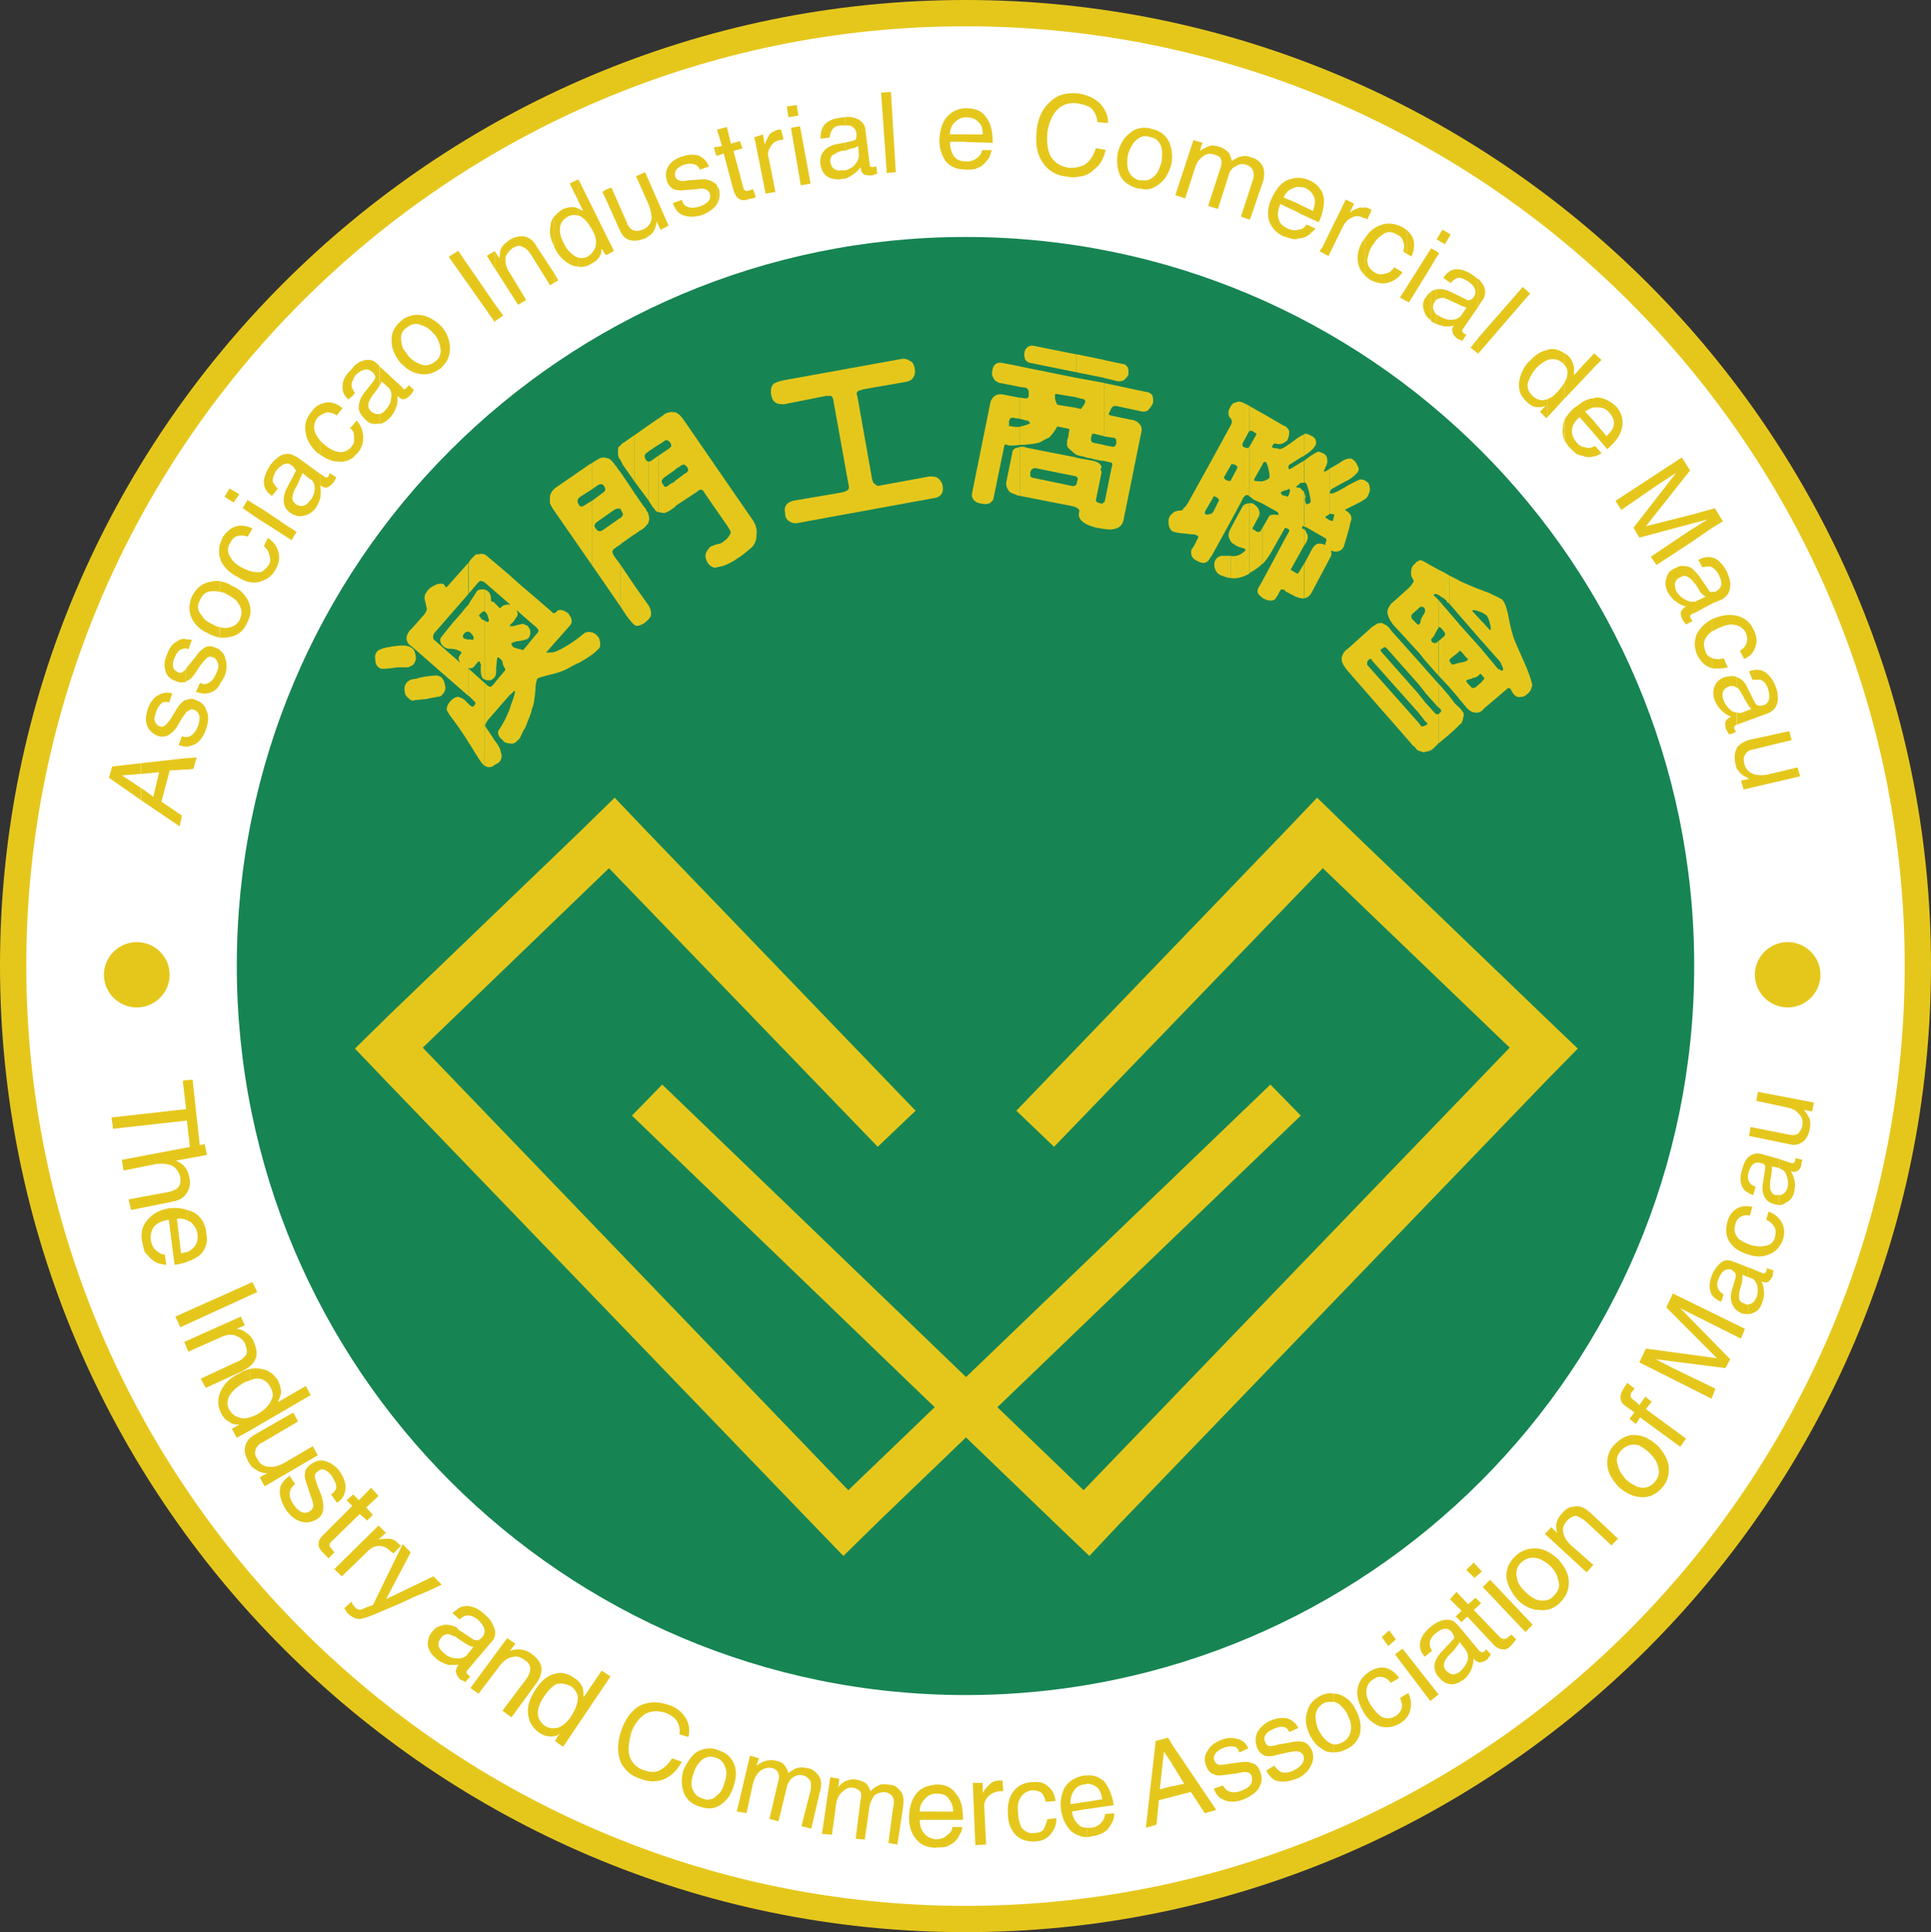
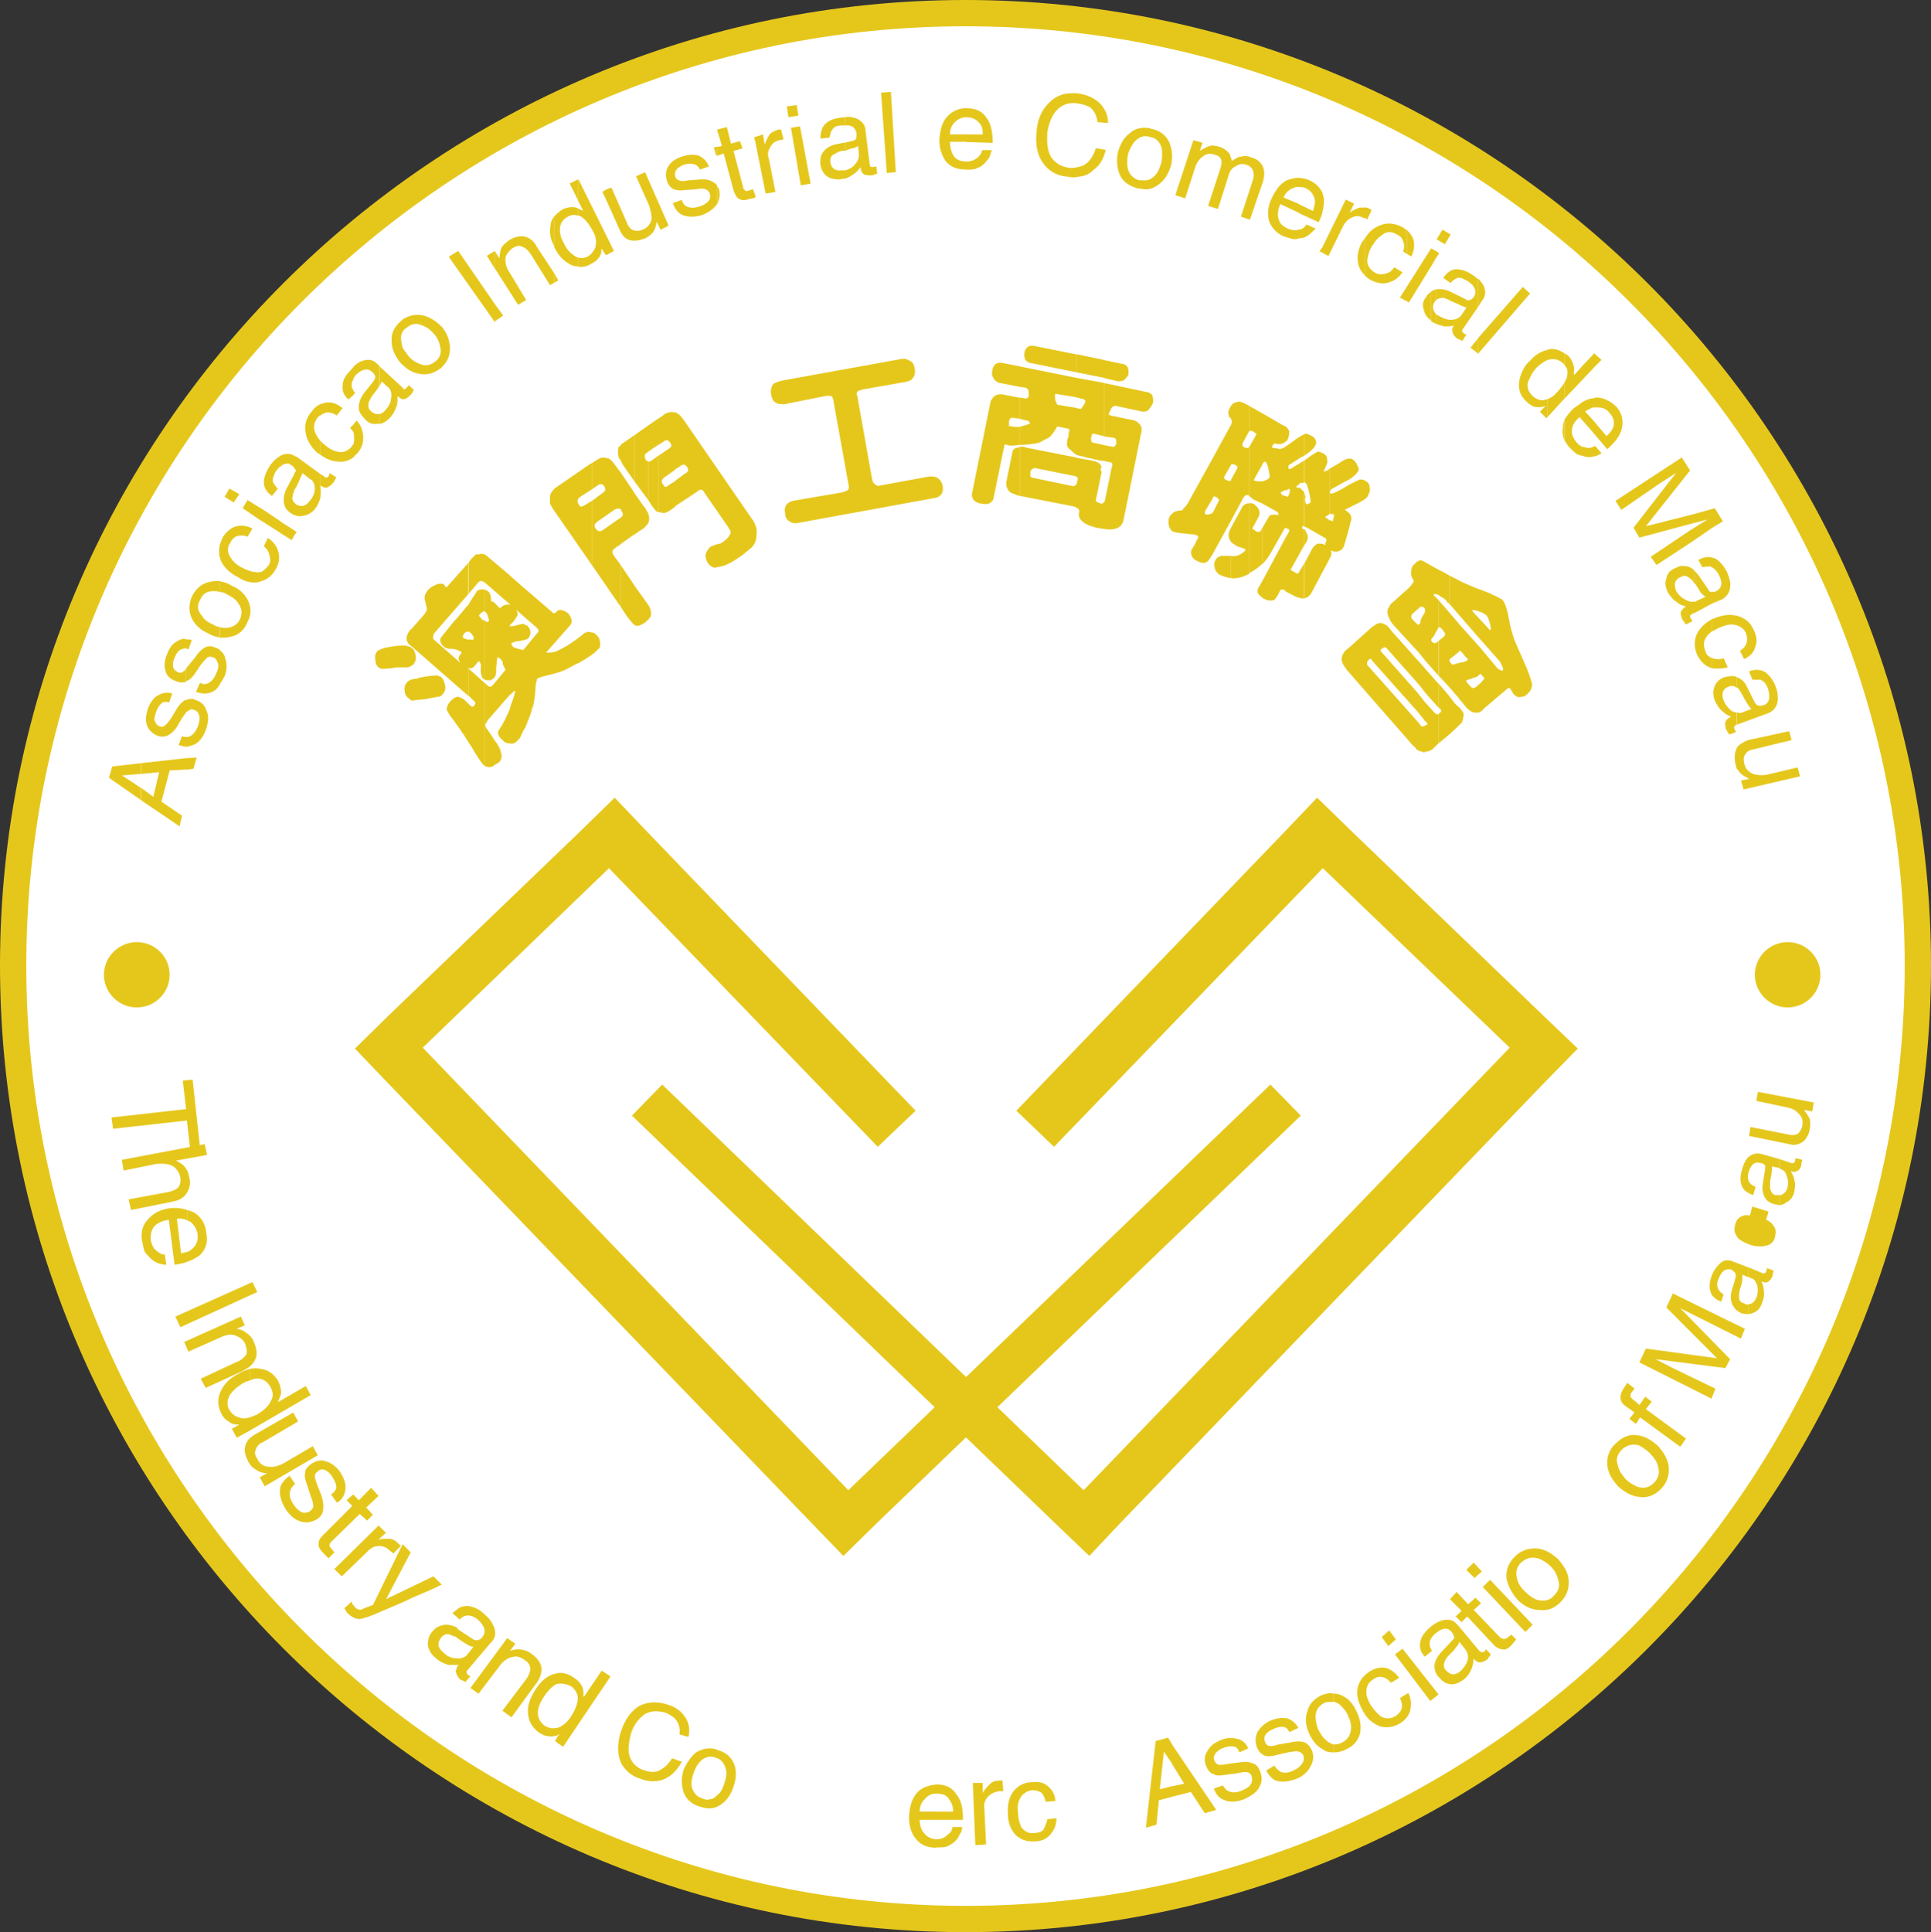
<svg xmlns="http://www.w3.org/2000/svg" id="_图层_2" data-name="图层 2" viewBox="0 0 145.48 145.55">
  <rect x="0" y="0" width="145.48" height="145.55" fill="#333333" stroke="none" />
  <defs>
    <style>
      .cls-1, .cls-2 {
        fill: #e5c71c;
      }

      .cls-1, .cls-3, .cls-4 {
        fill-rule: evenodd;
      }

      .cls-3 {
        fill: #fff;
      }

      .cls-4 {
        fill: #178553;
      }
    </style>
  </defs>
  <g id="_圖層_1" data-name="圖層 1">
    <g>
      <path class="cls-1" d="M72.74,145.55c40.08,0,72.74-32.73,72.74-72.81S112.82,0,72.74,0,0,32.66,0,72.74s32.66,72.81,72.74,72.81" />
      <path class="cls-3" d="M72.74,143.57c39.02,0,70.76-31.8,70.76-70.83S111.77,1.98,72.74,1.98,1.98,33.78,1.98,72.74s31.8,70.83,70.77,70.83" />
-       <path class="cls-4" d="M72.74,17.85c30.32,0,54.9,24.57,54.9,54.89s-24.58,54.95-54.9,54.95-54.9-24.63-54.9-54.95,24.58-54.89,54.9-54.89" />
      <path class="cls-2" d="M39.46,54.96v-6.05q.06-.06.12-.13l.81-.99c.12-.12.18-.18.18-.3,0-.07-.06-.11-.18-.25l-.93-.8v-2.17l2.16,1.86c.06.12.25.06.37-.12.19-.13.44-.07.81.18.12.19.25.32.25.5.06.12,0,.31-.12.44l-1.79,2.03c.25,0,.43,0,.68-.06.75-.31,1.48-.8,2.22-1.42.13-.06.31-.11.44-.06.12,0,.3.06.43.18.13.14.25.25.25.37.06.19.06.32.06.5-.06.12-.06.19-.18.25-.19.24-.62.55-1.36.98-.31.12-.62.31-.87.44-.31.18-.68.3-1.11.42-.8.19-1.23.31-1.23.38-.06.18-.13.42-.13.8-.06.67-.12,1.17-.25,1.42-.06.31-.18.62-.36,1.05-.07.19-.13.37-.25.56M39.46,48.22c.18-.06.25-.06.31-.11.12-.13.19-.24.19-.5,0-.19-.13-.37-.25-.49-.07,0-.13-.07-.19-.07l-.06-.06v1.23ZM39.46,44.27v2.17l-.56-.5c.13.24.13.43,0,.56-.12.18-.18.3-.31.43-.12.06-.12.12-.18.19v-3.77l1.05.93ZM39.46,46.99c-.12,0-.37.06-.8.18h-.25v5.19l.25-.23c.06-.06.06-.14.12-.06.06.06-.06.43-.31,1.1,0,.07-.06.19-.06.24v2.59c.25.07.43-.05.62-.25.06-.05.06-.11.12-.11.12-.24.19-.44.31-.67v-6.05c-.07.06-.12.06-.19,0-.12,0-.18-.06-.3-.06-.13-.07-.25-.07-.31-.12,0-.07-.07-.07-.07-.07,0-.06-.05-.06-.05-.12v-.12c.05,0,.18-.07.36-.12.25,0,.44-.08.56-.08v-1.23ZM38.41,43.35v2.17l-1.85-1.61c-.07,0-.07-.07-.07-.07v-2.09c.07.05.19.11.31.23l1.61,1.36ZM38.41,45.57c-.12-.05-.19-.05-.31,0-.12,0-.24.07-.37.19,0,.06-.06.06-.12,0-.06,0-.06-.06-.19-.19-.06-.05-.13-.11-.19-.19-.06-.06-.12-.06-.18-.06s-.06-.07-.06-.18c0-.25-.06-.43-.18-.56-.06-.06-.18-.13-.24-.13,0-.06-.07-.06-.07-.06v1.67c.13.06.25.25.31.55.06.12,0,.24-.06.24s-.12,0-.25-.12v4.45c.13.07.25.07.44.07.18-.07.31-.19.37-.31.07-.12.07-.31.07-.61.06-.56.06-.81.12-.81.07,0,.13.05.18.11.12.07.19.19.19.31,0,.13.06.19.12.32.06.11.12.24.06.24l-.87,1.05c-.12.13-.19.19-.24.19-.07,0-.19-.06-.31-.19l-.13-.13v6.24c.07.08.19.13.37.13.12,0,.31-.06.43-.2.13-.06.25-.11.31-.18.12-.11.18-.31.18-.43,0-.06,0-.19-.06-.31,0-.18-.18-.55-.5-.94-.12-.23-.37-.55-.61-.92-.06-.06-.06-.19-.06-.24.06-.12.12-.19.18-.31l1.67-1.92v-6.79ZM38.41,53.41v2.59c-.06,0-.19,0-.25-.05-.12,0-.19-.07-.3-.21-.31-.23-.44-.55-.25-.79.3-.43.55-.93.8-1.56M36.49,41.76v2.09c-.12-.07-.19-.07-.24-.07-.06-.06-.12,0-.25.13l-.68.8v-2.36l.18-.24c.12-.12.25-.24.31-.31.06-.05.19-.05.31-.05.12-.08.24,0,.36,0M36.49,44.4h-.19c-.18,0-.31.06-.37.13-.25.42-.49.73-.62.99v2.03c0,.06.06.06.13.11.12.12.18.2.24.31v.19s-.13.06-.31,0h-.06v2.17c.13.05.24,0,.37-.07l.31-.38s.06-.06.13-.06c.06.06.06.19.12.25-.06.49,0,.81.06.86,0,.12.07.2.13.2,0,0,0,.05.06.05v-4.45c-.06,0-.12-.06-.19-.06-.06-.12-.12-.18-.18-.24-.07-.07,0-.12.06-.19.12-.12.19-.19.31-.19v-1.67ZM36.49,51.43v6.24q-.06,0-.06-.07c-.06,0-.06-.06-.13-.11,0,0-.31-.43-.86-1.36l-.13-.18v-2.91c.06.07.13.12.13.12.06,0,.06.07.12.07s.13,0,.19-.12c.12-.12.06-.25-.06-.32l-.37-.37v-2.04l1.17,1.05ZM31,48.78l.06.07c.13.06.19.24.25.5.06.3,0,.49-.19.74-.07,0-.07.06-.12.06v-1.36ZM35.32,42.36l-1.61,1.81c-.07.05-.07.11-.12.05,0,0-.06-.05-.13-.19-.06,0-.12-.06-.12-.06h-.19c-.12,0-.31.06-.43.14-.19.07-.31.18-.44.3-.12.13-.18.25-.25.37-.06.19-.06.32,0,.5.07.31.13.55.13.62s-.06.19-.18.37l-.99,1.12v1.28l4.32,3.77v-2.04l-.19-.11c.06.07.12.07.19.07v-2.17c-.19-.06-.31-.06-.38-.12-.06-.07-.06-.11-.06-.18.06-.08.06-.13.13-.2.12-.11.19-.11.19-.11h.12v-2.03c-.07.05-.12.11-.19.18-.19.24-.49.62-.99,1.16l-.8,1c-.25.24-.19.49,0,.73.12.13.3.25.55.25.31,0,.55.06.62.12.12.06.18.06.24.12.06.06,0,.13-.07.2-.06.11-.12.18-.12.29,0,.13.07.2.12.32l-1.97-1.73c-.07-.06-.07-.12-.07-.23,0-.14.07-.26.19-.38l2.47-2.84v-2.36ZM35.32,53.04v2.91c-.5-.81-.99-1.49-1.42-2.05-.12-.18-.18-.31-.25-.42,0-.19.07-.44.31-.69.19-.18.37-.3.56-.3.18.06.36.12.49.25.06.05.19.18.24.24l.07.06ZM31,52.74v-1.56c.06,0,.25-.05.36-.05.38-.14.87-.2,1.49-.25.12,0,.25.06.37.11.06.06.13.14.19.25.06.12.06.18.12.38.06.24,0,.5-.18.67-.06.12-.19.19-.31.19-.38.06-.68.12-.99.19-.24,0-.55.07-.8.07-.13.05-.19.05-.25,0M30.63,48.66c.12,0,.24.07.37.12v1.36c-.07.07-.13.07-.25.13h-.81c-.68.11-1.04.11-1.04.11-.19,0-.25,0-.38-.11-.18-.13-.25-.38-.25-.63-.06-.3.07-.49.19-.62.18-.11.49-.24.98-.3.44-.07.87-.13,1.18-.07M31,47.38l-.13.11c-.12.18-.24.38-.24.55,0,.12,0,.18.06.31.07.13.13.19.25.31h.07v-1.28ZM31,51.19v1.56c-.07,0-.13-.07-.19-.13-.18-.12-.31-.31-.31-.49-.07-.32,0-.56.18-.75.07-.06.13-.12.31-.19" />
      <path class="cls-2" d="M56.69,39.14c.25.38.37.75.3,1.19,0,.36-.12.67-.37.92-.25.19-.44.37-.62.51-.13.11-.31.23-.43.29-.25.2-.49.31-.74.44-.25.12-.49.19-.87.25-.12.06-.24,0-.37-.07-.06-.06-.19-.12-.25-.25-.13-.18-.19-.37-.19-.62.06-.25.19-.43.37-.62.13-.06.19-.06.31-.12.18-.07.37-.11.43-.11.12-.07.25-.13.3-.2.12-.07.31-.24.44-.5.06-.07.06-.18,0-.31-.06-.11-.13-.19-.19-.31-.06-.06-.06-.11-.13-.18l-1.54-2.23c-.12-.18-.19-.31-.24-.31-.13-.06-.25,0-.38.13l-1.67,1.1v-1.91l.74-.55c.19-.07.25-.19.25-.25s0-.12-.06-.24c-.12-.13-.19-.19-.24-.19-.06,0-.19,0-.31.13l-.37.23v-4.32c.13.07.19.12.31.19.07.06.18.19.31.36l5.19,7.53ZM50.88,38.16l-.24.18c-.19.14-.31.2-.43.25-.12.07-.24.07-.49,0h-.13v-4.25l.74-.5c.19-.12.24-.19.24-.25s0-.12-.06-.23c-.13-.13-.19-.2-.25-.2s-.18,0-.3.13l-.38.24v-1.98l.07-.05c.19-.13.31-.2.43-.32.25-.12.49-.18.68-.12h.12v4.32l-.8.56c-.24.19-.31.37-.12.55.06.13.12.19.18.19s.19-.06.31-.19l.43-.24v1.91ZM49.58,38.59c-.06-.06-.12-.06-.18-.11-.06-.07-.13-.2-.25-.32l-.31-.49v-2.9c.07,0,.19,0,.31-.12l.43-.31v4.25ZM48.84,32.05l.74-.51v1.98l-.74.5v-1.97ZM48.84,46.68v-1.12c.19.31.25.62.19.81,0,.13-.12.19-.19.31M48.84,39.4v-.74.07c.07.11.07.24.07.42,0,.06-.07.2-.07.25M48.84,37.67l-1.05-1.42v-3.46l1.05-.74v1.97l-.07.06c-.24.13-.24.31-.12.56.06.06.12.12.18.12v2.9ZM48.84,38.66c-.07-.12-.18-.24-.24-.43-.07,0-.07-.07-.13-.12l-.68-.98v3.14l.44-.31c.05,0,.12-.06.18-.11.12-.08.25-.2.31-.31.06,0,.06-.07.12-.13v-.74ZM48.84,45.57v1.12c-.12.06-.18.18-.31.25-.3.19-.49.23-.61.19q-.07,0-.13-.07v-2.96l1.05,1.47ZM47.79,36.25l-.87-1.24c-.06-.12-.12-.24-.18-.37v-1.06c.06-.12.12-.18.24-.23l.8-.56v3.46ZM47.79,37.12l-1.04-1.55v2.76c0,.08.06.08.06.14.06.11.12.18.12.3,0,.06-.06.13-.18.25v1.97l1.04-.74v-3.14ZM47.79,44.1v2.96c-.12-.06-.31-.32-.55-.62l-.49-.74v-3.15l1.04,1.54ZM46.75,34.65c-.07-.08-.13-.13-.13-.19-.06-.12-.06-.31-.06-.5,0-.12,0-.19.06-.31.06,0,.06-.07.13-.07v1.06ZM46.75,35.57l-.25-.31c0-.07-.13-.2-.18-.25-.07-.12-.19-.24-.24-.3-.13-.14-.25-.2-.38-.2-.18-.06-.3-.06-.49,0-.12.06-.37.2-.62.38v1.98l.44-.31c.18-.13.37-.13.49.07.12.18.12.37-.12.5l-.81.61v4.82l2.17,3.15v-3.15l-.5-.68s0-.06-.06-.11c-.06-.08-.06-.21-.06-.26.06-.06.06-.12.12-.18.07,0,.12-.07.19-.13l.31-.19v-1.97h-.07l-1.23.86c-.25.19-.43.12-.56-.06-.18-.2-.13-.38.13-.56l1.23-.86c.19-.13.37-.13.5-.08v-2.76ZM44.58,34.89v1.98l-.86.55c-.25.19-.25.36-.13.56.07.12.13.18.19.18.13,0,.18-.06.3-.12l.5-.31v4.82l-2.96-4.27c-.06-.12-.13-.24-.19-.36v-.43c0-.31.19-.56.43-.75l2.6-1.79.12-.06Z" />
      <path class="cls-2" d="M71.01,36.56c.12.56-.13.93-.75.98l-10.12,1.85c-.25.07-.5,0-.68-.12-.19-.13-.31-.31-.31-.62-.12-.5.13-.81.62-.93l3.58-.61c.31-.07.49-.13.56-.25.06-.07.06-.24,0-.44l-1.11-6.17c0-.06,0-.11-.06-.24,0-.07-.06-.12-.13-.19h-.37l-3.15.63c-.25,0-.5,0-.68-.14-.19-.11-.24-.3-.31-.55-.06-.36,0-.66.19-.86.12-.06.37-.18.68-.24l8.89-1.61c.24-.06.5,0,.68.13.19.07.31.24.37.56.07.31,0,.55-.13.73-.12.19-.3.25-.61.31l-3.21.56c-.06.06-.12.06-.12.06-.12,0-.25.07-.25.13-.06.06-.06.18,0,.3l1.11,6.25c.06.18.06.3.19.36.12.13.25.2.44.13l3.7-.68c.25,0,.43,0,.62.12.18.13.31.32.37.56" />
      <path class="cls-2" d="M85.03,28.16c-.06.19-.18.31-.31.44-.13.12-.31.12-.5.12l-1.05-.25v-1.35l1.42.3c.13,0,.25.07.37.25.06.12.06.3.06.49M83.18,39.84v-1.99c0-.07.06-.07.06-.12l.49-2.41c0-.12.07-.18.07-.25,0-.12,0-.24-.13-.24-.07,0-.25-.06-.5-.11v-1.19l.68.13c.13,0,.19-.07.25-.24v-.19c0-.12-.06-.25-.19-.25l-.74-.11v-4.02l3.21.68c.19,0,.31.12.43.23.07.19.07.38.07.55-.07.2-.19.38-.31.5-.13.2-.31.2-.49.2l-2.04-.44c-.13,0-.24.07-.31.18-.06.14-.13.26-.18.38-.06.06,0,.06,0,.12.06,0,.12.06.18.06l1.48.31c.19,0,.31.07.37.12.12,0,.18.13.31.25.06.07.12.18.12.32,0,.11,0,.24-.06.42l-1.3,6.42c-.07.38-.31.62-.68.69-.18.06-.49.06-.81,0M83.18,28.46l-2.1-.42v-1.36l2.1.43v1.35ZM83.18,28.84l-2.1-.38v1.48l.56.13c.12.06.12.12.12.23-.06.14-.12.25-.19.32-.06.11-.18.25-.18.18l-.31-.07v3.53c.06,0,.19.07.24.07.07,0,.19.06.31.06.18.07.3.12.49.12.19.06.49.13.87.2h.18v-1.19l-.8-.17c-.13,0-.18-.13-.18-.38,0,0,.06-.06.06-.18,0-.07.07-.13.13-.13l.8.2v-4.02ZM83.18,37.85v1.99c-.18,0-.37-.08-.56-.08-.43-.12-.73-.23-.92-.36-.38-.25-.5-.56-.38-.86,0-.12-.06-.2-.12-.25-.06,0-.06-.06-.12-.06v-1.73c.06-.07.06-.12.06-.24.06-.07.06-.18.06-.25q-.06-.06-.12-.12v-1.41l1.36.25c.18.06.31.11.43.23.06.07.12.2.12.25-.07.07-.07.12-.07.18.07.13.07.2.07.2l-.43,2.1q0,.06.06.11c.13.07.25.13.37.13.06,0,.12,0,.12-.07h.06ZM81.08,28.04l-3.39-.69c-.18,0-.31-.11-.44-.23-.06-.19-.12-.38-.06-.57,0-.18.12-.3.24-.42.12-.07.31-.13.49-.07l3.15.63v1.36ZM81.08,28.46l-4.26-.86v1.54l.49.07c.07.07.19.13.19.32v.36q-.07.06-.13.12h-.13l-.43-.07v1.6l.49.13c.13,0,.25.06.25.13.07.06.07.12,0,.12-.25.12-.56.18-.74.23v1.36h.31c.68-.06,1.11-.11,1.3-.23.12-.06.3-.19.62-.32.19-.18.37-.42.56-.74,0-.07.06-.12.19-.07l.67.14c.13,0,.13.11.06.3,0,.25-.06.43-.12.55v.2c-.06.17,0,.37.25.55.12.11.25.24.43.36v-3.53l-1.42-.23s-.06-.12-.12-.25c-.06-.18-.06-.31-.06-.43v-.07c.06-.06.06-.11.12-.06l1.48.24v-1.48ZM81.08,34.46v1.41h-.07l-3.02-.61c-.07,0-.12,0-.19.06-.12.06-.12.12-.18.25v.3c.06.07.12.12.18.12l3.03.63c.07,0,.13,0,.18-.07q.07,0,.07-.06v1.73c-.07,0-.12-.07-.18-.07l-4.08-.8v-3.7h.18c.07,0,.19,0,.31.07l3.77.74ZM76.82,27.6v1.54l-1.54-.3c-.18-.07-.37-.19-.44-.38-.13-.18-.13-.36-.06-.62,0-.18.12-.31.24-.43.12-.07.31-.12.49-.07l1.3.25ZM76.82,29.94v1.6l-.43-.05c-.07-.07-.12,0-.25,0-.06.05-.06.11-.12.23v.32c-.06.06,0,.06.12.06.18.06.43.06.68.06v1.36c-.55.06-.86.06-.92,0-.13-.06-.25-.06-.25.13l-.8,3.89c0,.13-.13.24-.3.38-.19.07-.43.07-.68,0-.19,0-.37-.13-.5-.24-.13-.19-.18-.32-.13-.55l1.36-6.73c0-.07.06-.19.06-.24.06-.06.13-.2.18-.25.19-.19.44-.24.74-.19l1.23.24ZM76.82,33.65c-.06.07-.12.07-.12.07-.13,0-.25.06-.31.12-.07.07-.12.12-.12.24l-.44,2.16c-.06.24,0,.49.13.67.06.13.18.2.31.25.18.06.3.12.44.18h.12v-3.7Z" />
      <path class="cls-2" d="M100.41,39.27l.12-.5c-.12-.06-.24-.06-.31-.06h-.06v-3.4c.31-.18.56-.31.75-.43.42-.32.74-.38.92-.32.25.14.37.32.43.5.13.2.13.31.07.44-.12.19-.38.43-.68.62-.5.24-.92.5-1.36.74,0,0,0,.06-.07.12q-.06.13,0,.19h.19c.31-.12.68-.31,1.17-.62.44-.24.75-.37.87-.43.18,0,.31,0,.43.12.18.07.3.24.3.43.07.24,0,.44-.12.67-.06.19-.31.32-.62.5-.37.19-.74.37-1.12.56.07.06.19.12.31.24.18.18.25.43.12.68-.12.61-.31,1.17-.49,1.79,0,.06-.06.12-.13.24-.18.18-.43.24-.68.18l-.18-.06c.06.19.06.38-.07.55l-.06.07v-2.9c.13,0,.25.07.25.07M100.16,38.72c-.06.06-.12.11-.31.19q0,.06.07.12s.12.06.18.11l.06.07v2.9l-1.35,2.54c-.13.24-.31.37-.56.43v-2.59l.62-1.17c.13-.19.25-.32.44-.37.19,0,.37,0,.55.11v-.18c.13-.2.07-.32-.06-.37l-1.42-.81c-.06,0-.13,0-.13-.06v-2.65c0,.13.07.19.07.31.06.06.06.19,0,.24,0,.13,0,.24.06.37,0,.07.06.07.12.07.12-.07.19-.07.24-.13,0-.07,0-.31-.12-.8-.12-.43-.18-.68-.3-.68,0-.06-.07-.06-.07,0v-1.66l.49-.37c.31-.19.5-.32.62-.32.13.07.25.07.31.13.19.07.31.24.31.42.06.2,0,.44-.13.63,0,.07-.06.12-.06.18-.07.07-.07.13-.07.13h.12l.13-.06.18-.12v3.4ZM98.24,41.13l.19-.31c.13-.25.13-.49,0-.67-.06-.2-.12-.25-.19-.31v1.29ZM98.24,34.34c.49-.32.75-.56.87-.81.06-.11.06-.23,0-.42-.07-.13-.19-.24-.38-.31-.12-.07-.24-.13-.43-.13l-.07.07v1.61ZM98.24,32.73v1.61c-.06.06-.18.06-.24.12-.49.31-.74.49-.87.55-.06.06-.06.13-.06.25,0,.06.06.11.12.06.06,0,.43-.25,1.04-.61v1.66h-.24c-.07.06-.19.19-.31.25v.11c.19,0,.24,0,.31.07.06.07.12.12.18.19h.06v2.65h-.12v.2h.12v1.29l-.93,1.67c-.06.06-.06.12,0,.18.07,0,.13.07.25.13.13.12.25.12.31,0l.37-.62v2.59h-.06c-.18,0-.37-.07-.55-.13l-.8-.42v-3.96l.31-.55v-.07c0-.06-.06-.11-.12-.11-.06-.07-.13-.07-.19-.07v-2.41h.06c.06.07.13.07.19,0,.06-.18.12-.3.12-.43,0-.06-.06-.06-.06-.12-.12.07-.18.12-.25.12h-.06v-3.27c.19-.13.37-.24.62-.43.31-.25.62-.43.8-.5M96.82,33.29c.13-.07.19-.13.19-.19.12-.24.12-.44.12-.62-.06-.13-.12-.25-.31-.38v1.18ZM96.82,32.11v1.18c-.06.07-.12.07-.18.12-.19.06-.37.06-.56,0-.06,0-.12,0-.18.11,0,.06-.07.06-.07.13s0,.07.07.07c0,0,.12.06.37.06.12.07.18.07.3,0,.07,0,.13-.06.25-.12v3.27c-.18.06-.25.13-.3.13,0,.07-.07.07,0,.12,0,0,.06.06.06.12.13,0,.19.06.25.06v2.41s-.06,0-.06.07l-1.05,1.85c-.19.31-.37.56-.61.81v-2.73l.42-.73c.07-.12.12-.25.25-.25.19-.06.31,0,.55,0,0-.12-.05-.19-.12-.24l-1.11-.62v-1.67c.3-.07.49-.18.55-.31,0-.12,0-.24-.06-.5-.07-.43-.19-.67-.31-.67,0,0-.06,0-.13.12l-.05.12v-3.89l1.6.93c.06,0,.12.06.12.06M96.82,40.57l-1.72,3.21v1.24c.05.07.12.07.24.13.18.11.43.11.62.06.12-.06.18-.19.31-.38.05-.07.05-.11.12-.24,0,0,0-.06.06-.06,0-.07.07-.13.07-.13.06,0,.19,0,.3.06v.07-3.96ZM95.1,31.13v3.89l-.56.98s0,.08-.07.13v.06c.13.07.31.07.56.07h.07v1.67l-.68-.31c-.12-.12-.25-.19-.3-.25v-3.7l.49-.86c.06-.07.06-.13,0-.19-.06,0-.13-.06-.19-.12-.12-.07-.25-.07-.3,0v-1.92l.99.56ZM95.1,39.76l-.13.25c-.06.06-.12.06-.18.06,0,0-.07,0-.19-.06-.06-.07-.13-.12-.19-.12-.06-.06-.06-.13,0-.19l.43-.8c.07-.13.07-.32,0-.5-.06-.19-.24-.31-.37-.43-.12-.07-.25-.07-.36-.07v5.31l.06-.07c.37-.19.68-.42.93-.67v-2.73ZM95.1,43.78v1.24c-.13-.12-.25-.19-.31-.3-.07-.13-.07-.32.06-.51l.25-.43ZM94.11,30.56v1.92l-.5.93v.18c.06.07.12.13.25.13.12.06.18.06.25-.07v3.7c-.07-.06-.13-.06-.19-.06q-.06,0-.12.06c-.06.07-.12.13-.18.19,0,.13-.07.13-.07.19l-.8,1.48v-3.08l.44-.81c.06-.12.06-.18-.13-.31-.19-.06-.31-.06-.31,0v-3.02l.06-.18s0-.13-.06-.26v-.98c.06-.11.19-.25.37-.25.19-.11.31-.06.5,0l.5.25ZM94.11,37.92h-.13c-.19.07-.31.12-.37.24l-.87,1.6v1.06c.06.07.12.13.25.18.06.07.19.13.31.19.24.06.43.13.43.13.13.06.13.12.06.18-.31.31-.68.44-1.05.38v1.67c.44.06.87-.07,1.36-.31v-5.31ZM92.75,30.56v.98q-.06-.05-.12-.11c-.12-.25-.12-.49.06-.74q0-.07.06-.13M92.75,31.99v3.02l-.49.86c-.06.07-.06.12,0,.2.06.06.12.11.18.11.12.07.25.07.31,0v3.03l-1.42,2.59v-3.15s0-.06.06-.06l.43-.86c.06-.06,0-.12-.12-.24-.18-.13-.31-.13-.31,0l-.06.12v-3.03l1.42-2.59ZM92.75,39.76c-.12.19-.19.38-.19.57,0,.11.06.3.19.49v-1.06ZM92.75,41.87v1.67c-.31,0-.55-.13-.86-.24-.18-.13-.3-.25-.37-.5-.06-.19-.06-.44.06-.62.06-.13.18-.24.43-.31h.74ZM91.33,34.57v3.03l-.43.73c-.06.08-.06.14-.12.2v.19c.12.06.24.06.36,0,.06,0,.13,0,.19-.07v3.15l-.25.37c-.06.12-.18.18-.37.24-.18,0-.37-.07-.56-.18-.18-.07-.3-.2-.37-.37-.06-.19-.06-.32,0-.5l.07-.06c.06-.07.06-.19.12-.19.06-.13.06-.18.13-.24,0-.07.06-.2.12-.25.06-.12.06-.19.06-.19-.06-.11-.25-.19-.61-.19-.49-.07-.93-.07-1.23-.18-.12,0-.32-.19-.37-.44-.06-.24-.06-.5.06-.73.07-.13.19-.19.32-.32.12-.06.31-.11.49-.11.13,0,.19-.06.25-.2.12-.06.18-.18.31-.37l1.85-3.34Z" />
      <path class="cls-2" d="M115.41,51.5c.06.13,0,.25-.06.38,0,.11-.12.25-.25.37-.18.19-.37.25-.55.25-.19.06-.38-.07-.5-.19-.06-.06-.06-.12-.12-.18-.06-.14-.13-.19-.13-.25-.12-.07-.18-.07-.31.06l-1.73,1.47c0,.07-.06.07-.13.14v-2.17l.07-.12c.12-.07.12-.11.12-.19-.06-.06-.06-.12-.12-.12,0-.06-.07-.06-.07-.12v-1.91l1.23,1.47c.07,0,.07.06.13.06.12.06.19.12.19.06.06,0,.06-.06.06-.18-.06-.06-.06-.2-.12-.25,0-.07-.06-.13-.12-.25l-1.36-1.54v-1.49l.62.68s.06-.06.06-.11c-.06-.52-.19-.81-.31-1-.06-.06-.18-.12-.37-.24v-1.68c.13.07.31.13.5.2.5.24.81.37.87.43.06,0,.12.06.19.12.18.18.37.74.49,1.48.12.62.25,1.05.31,1.25.06.23.37.92.86,2.02.25.56.43,1.05.56,1.55M111.64,53.55c-.06.05-.12.05-.18.11-.12,0-.25.07-.37,0-.18,0-.25-.06-.31-.11-.12-.07-.19-.14-.31-.25-.06-.13-.19-.19-.19-.25l-.37-.43v-2.66c.06-.06.12-.06.24-.06.25-.06.37-.12.44-.19,0,0,0-.13-.13-.18l-.31-.38c-.06-.06-.13-.13-.18-.13l-.06.07v-2.1l1.72,1.92v1.91q-.06,0-.06-.06c-.06,0-.13.06-.25.19-.13.06-.25.12-.37.12-.06.07-.18.07-.3.12-.12,0-.19.07-.19.13.07.06.07.11.13.18l.24.25c.07.06.12.12.19.06.06,0,.12,0,.18-.06l.43-.38v2.17ZM109.92,43.72v2.6l1.72,1.98v-1.49l-.68-.74q-.06-.06,0-.12s.19,0,.5.12c.06,0,.13.07.18.07v-1.68c-.55-.18-1.04-.43-1.48-.61l-.24-.12ZM109.92,54.64c.06-.06.12-.11.19-.18.06-.12.12-.25.12-.37.06-.2.06-.32,0-.44-.07-.06-.12-.18-.25-.31,0-.06-.06-.06-.06-.06v1.35ZM109.92,52.61l-.74-.86v-5.62l.74.86v2.1s-.06,0-.06.06l-.62.49c-.06.07-.06.19.07.31.06.13.18.13.31.07.06,0,.12-.07.31-.07v2.66ZM109.18,43.35v2.11l.74.86v-2.6c-.25-.12-.49-.25-.74-.37M109.92,53.3c-.06-.06-.06-.13-.13-.13-.06-.06-.12-.12-.18-.18l-.43-.56v2.9l.55-.5c.06-.07.13-.12.19-.19v-1.35ZM109.18,51.75l-.8-.86v-2.6l.43-.36c.06-.07.06-.14.06-.14,0-.06,0-.12-.06-.18l-.18-.23c-.12-.14-.19-.14-.25-.14v.06-2.1l.8.93v5.62ZM108.37,42.92v1.91c.06,0,.13.07.18.12.19.07.31.2.44.31,0,0,0,.07.06.12l.12.07v-2.11c-.31-.19-.56-.31-.8-.43M109.18,52.42l-.8-.93v1.8l.13.11c.12.14.06.25-.07.32,0,.06-.06.06-.06.06v2.22l.8-.67v-2.9ZM108.37,50.89l-.99-1.12v-7.42c.31.2.68.38.99.56v1.91c-.12-.07-.19-.07-.31-.07l-.06.07.37.37v2.1c-.06.12-.19.31-.25.43-.06.2-.19.31-.25.38-.06.06-.06.11,0,.24.13.13.25.13.37.07l.12-.12v2.6ZM108.37,51.5l-.99-1.11v1.8l.99,1.11v-1.8ZM108.37,53.78v2.22l-.44.44c-.18.12-.36.18-.55.18v-1.98q.06,0,.13-.06s.06-.06,0-.12q-.06-.07-.13-.12v-1.42l.74.81c.06.06.13.11.25.06M107.38,49.77l-.49-.62v-2.1q.06-.06.12-.12c0-.2.06-.32.12-.43.06-.13.13-.19.19-.32.06-.12.06-.24,0-.38-.06-.06-.12-.06-.19-.11-.06,0-.19.06-.24.11v-3.57c.12-.07.24,0,.37.06l.12.06v7.42ZM107.38,50.38v1.8l-.49-.62v-1.73l.49.55ZM107.38,52.92v1.42l-.49-.62v-1.42l.49.62ZM107.38,54.64v1.98c-.06.07-.12.07-.25,0-.06,0-.19-.06-.24-.06v-2.1l.18.24s.06.06.19,0c0,0,.06,0,.12-.06M106.89,49.16l-1.98-2.16c-.07-.13-.19-.25-.25-.43-.06-.12-.13-.31-.13-.43s0-.25.13-.43c.06-.13.12-.24.25-.32l1.23-1.1c.07-.07.19-.18.25-.32.12-.11.12-.18.12-.24-.18-.25-.25-.5-.18-.75,0-.23.12-.42.31-.55.06-.12.12-.12.25-.18v3.57l-.44.38c-.06.06-.12.13-.12.19,0,.13,0,.19.06.24l.31.32c.06.06.12.12.19.12v2.1ZM106.89,49.83l-2.04-2.28c-.12-.18-.24-.32-.37-.43-.13-.07-.25-.13-.37-.19-.12,0-.25,0-.37.06-.12.06-.24.18-.37.24l-1.79,1.61c-.18.12-.3.24-.37.38-.07.12-.13.24-.13.42,0,.19.06.31.13.44.06.12.19.25.24.36,3.33,3.83,5,5.69,5,5.74.06,0,.06.07.13.07,0,.06.12.12.18.25q.06,0,.13.06v-2.1l-3.89-4.38v-.19c0-.06.06-.12.12-.19.06-.07.13-.07.19-.07,0,.07.06.07.06.13l3.52,3.95v-1.42l-2.84-3.21c-.06-.07-.06-.18.12-.24.13-.12.19-.12.31,0l2.41,2.72v-1.73Z" />
      <polygon class="cls-1" points="31.85 78.92 63.91 112.26 95.71 81.7 98 84.04 66.19 114.61 63.54 117.21 61.26 114.85 29.15 81.51 26.74 78.99 29.39 76.39 43.47 62.86 46.31 60.09 48.72 62.62 68.98 83.67 66.13 86.39 45.88 65.4 31.85 78.92" />
      <polygon class="cls-1" points="113.74 78.92 81.64 112.26 49.89 81.7 47.61 84.04 79.35 114.61 82.07 117.21 84.29 114.85 116.4 81.51 118.87 78.99 116.15 76.39 102.08 62.86 99.23 60.09 96.82 62.62 76.57 83.67 79.41 86.39 99.66 65.4 113.74 78.92" />
      <path class="cls-2" d="M129,50.34v-.76c.24.07.55.13.86,0l.31.69c-.43.11-.81.11-1.17.07M129,47.55c.19-.07.31-.18.49-.25.44-.18.8-.31,1.17-.24.37.07.69.24.87.61.12.31.12.55.06.75-.06.24-.24.43-.5.61l.31.62c.37-.18.68-.42.8-.8.19-.43.19-.87-.06-1.36-.25-.63-.75-.98-1.3-1.11-.56-.12-1.11-.06-1.79.24h-.06v.94ZM129,45.46v-.87c.12,0,.19,0,.31-.06.43-.25.49-.62.18-1.24-.13-.25-.3-.44-.49-.55v-.75c.06.06.12.06.19.06.36.2.68.56.93,1.06.12.3.24.62.24.92,0,.51-.19.87-.62,1.12l-.74.31ZM129,39.76v-1.42l.19-.06.61.99-.8.49ZM129,38.34v1.42l-1.36.93v-.93l.99-.62-.99.25v-.67l1.36-.38ZM129,41.99v.75s-.06,0-.13-.07c-.18,0-.37,0-.61.07l-.31-.56c.43-.24.74-.24,1.05-.19M129,44.59v.87l-1.36.73v-.86c.06,0,.12,0,.19-.07l.68-.31c-.13-.06-.19-.12-.31-.23-.12-.13-.24-.38-.49-.76h-.06v-.98c.12.13.24.25.37.43l.68.99c.06.13.12.19.18.19h.13ZM129,46.62v.94c-.19.11-.31.23-.44.42-.24.32-.24.68-.06,1.11.06.25.25.38.49.49v.76c-.49-.13-.87-.51-1.12-.99-.24-.56-.24-1.05-.05-1.55.24-.49.61-.85,1.17-1.17M127.64,38.72v.67l-4.13,1.11-.44-.75,3.21-4.13-1.24.8-2.89,1.99-.44-.68,5-3.27.62.98-3.33,4.2,3.64-.92ZM127.64,39.76l-.31.19-2.96,1.99.43.62,2.84-1.86v-.93ZM127.64,42.97v.98c-.12-.24-.25-.36-.37-.42-.25-.19-.43-.19-.62-.07-.5.19-.55.55-.37,1.06.19.3.44.55.74.67.18.12.43.18.62.12v.86l-.12.06c-.19.07-.25.19-.13.37l.13.19-.5.25c-.06-.07-.12-.12-.12-.2-.06-.06-.13-.12-.13-.12-.12-.3-.18-.49-.12-.67.06-.12.19-.25.37-.37-.25-.06-.49-.13-.67-.32-.31-.18-.5-.43-.69-.73-.19-.38-.24-.74-.12-1.05.06-.37.3-.63.61-.75.31-.18.56-.24.8-.18.25,0,.5.12.68.3M120.04,34.39v-.74q.06,0,.12-.07l.5.56c-.19.12-.31.19-.56.24h-.06ZM120.04,32.6l1.05,1.24c.62-.55.99-1.05,1.11-1.61.12-.55,0-1.05-.37-1.54-.49-.5-1.05-.75-1.6-.75-.06,0-.13.07-.19.07v.68h.3c.38,0,.68.11.87.36.31.31.43.67.37.99-.06.3-.25.55-.55.81l-.99-1.18v.93ZM120.04,27.73v-1.05l.06-.07.56.5-.62.62ZM120.04,26.69v1.05l-.87.92v-1.05l.87-.92ZM120.04,30.01v.68c-.19.05-.43.19-.62.31l.62.67v.93l-.87-.99v-1.3c.31-.17.56-.3.87-.3M120.04,33.65v.74c-.24.07-.56.07-.81-.06h-.06v-.68c.13,0,.25.07.37.07.19.06.38,0,.5-.07M119.18,27.6v1.05l-1.29,1.36v-1.24c.12-.18.18-.38.18-.49.07-.32,0-.55-.18-.75v-.92c.06.07.18.11.25.18.24.24.36.5.43.81.06.19,0,.36,0,.62h.06l.55-.62ZM119.18,30.31v1.3l-.18-.18c-.31.24-.56.62-.56.92-.06.31.06.62.31.94.13.18.25.23.44.37v.68c-.12-.06-.24-.06-.37-.12-.19-.13-.38-.31-.62-.56-.13-.13-.18-.3-.3-.43v-1.68c.18-.24.37-.54.68-.81.25-.18.43-.29.61-.43M117.88,26.62v.92c0-.06-.07-.12-.13-.19-.37-.31-.74-.36-1.18-.23v-.75c.06,0,.06-.06.13-.06.43-.07.8.06,1.17.31M117.88,28.77v1.24l-1.3,1.42v-1.36c.31-.13.5-.25.75-.55.24-.25.43-.5.56-.75M117.88,31.55v1.68c-.13-.31-.19-.67-.13-1.06,0-.18.06-.36.13-.62M116.58,26.37v.75c-.25.12-.55.3-.86.62-.31.37-.49.73-.62,1.11-.06.37.06.68.37.98.18.19.5.32.74.32.12,0,.24-.07.36-.07v1.36l-.06.07-.49-.5.43-.44c-.31.13-.62.13-.86.07-.19-.07-.37-.18-.56-.37-.07-.06-.12-.11-.19-.18v-2.41c.12-.19.25-.37.43-.5.37-.44.86-.74,1.29-.81M114.85,22.6v-.87l.43.38-.43.49ZM114.85,21.73v.87l-3.52,4.08v-1.18l3.4-3.89.12.11ZM114.85,27.67v2.41c-.37-.37-.49-.94-.37-1.48.06-.31.19-.63.37-.93M111.34,23.15l.31-.49c.31-.37.31-.81.07-1.24-.12-.12-.18-.31-.37-.43v2.15ZM111.34,21v2.15l-1.11,1.61c-.12.12-.07.24.06.37l.19.07-.31.49c-.06-.06-.13-.06-.18-.12-.06,0-.12,0-.19-.06-.25-.18-.37-.38-.37-.56-.07-.11,0-.31.12-.42-.24.06-.49.06-.74.06-.18-.06-.43-.12-.62-.19v-.74c.07.07.13.07.19.12.31.19.62.31.93.31.37,0,.62-.12.81-.37l.37-.56c-.06,0-.19-.06-.37-.12-.13-.07-.38-.19-.81-.37-.25-.13-.43-.19-.56-.24-.24,0-.43.06-.56.18v-.81c.37-.06.74,0,1.12.19l1.11.55c.13.07.19.13.25.07.12,0,.25-.07.37-.24.24-.38.12-.81-.44-1.18-.31-.18-.56-.31-.81-.25-.18.08-.37.2-.49.38l-.56-.38c.25-.41.61-.66.99-.66.43,0,.87.18,1.3.49.12.07.24.18.3.25M111.34,25.51l-.55.68.55.43v-1.11ZM108.18,19.45v-.55l.25.18-.25.37ZM108.86,18.4l-.62-.37.43-.73.62.36-.43.74ZM108.18,18.9v.55l-.36.62v-1.36l.36.19ZM108.18,21.8v.81q0,.06-.06.06c-.25.37-.19.68.06.98v.74c-.12-.07-.25-.11-.36-.19v-2.22c.06-.07.12-.12.24-.12q.06-.07.12-.07M107.82,18.71v1.36l-1.67,2.71-.13-.07v-1.16l1.8-2.84ZM107.82,21.98c-.13.07-.25.18-.37.38-.25.31-.31.61-.18.99.06.3.25.61.56.79v-2.15ZM106.02,19.14l.31.18c.18-.37.25-.73.18-1.17-.06-.3-.25-.56-.5-.81v1.8ZM106.02,17.35v1.8l-.3-.2c.06-.23.12-.55,0-.73-.06-.25-.19-.43-.49-.56-.37-.24-.74-.24-1.05,0-.31.2-.55.44-.8.86-.25.38-.31.75-.37,1.06,0,.43.18.73.62.98.24.13.43.13.74.06.25-.06.49-.19.67-.49l.62.38c-.24.36-.56.61-.93.73-.43.19-.92.11-1.42-.12-.19-.12-.37-.25-.49-.37v-2.78c.3-.49.68-.81,1.11-.98.56-.24,1.11-.19,1.73.12.12.06.25.2.36.24M106.02,21.55v1.16l-.55-.29.55-.87ZM102.82,16.43v-.81c.12,0,.24.06.37.11.06,0,.13.08.13.14l-.31.66-.18-.11ZM102.82,15.62v.81h-.07c-.31-.19-.62-.19-.86-.06-.31.13-.49.31-.68.62l-1.12,2.29-.49-.25v-.35l1.79-3.65.62.31-.31.67c.24-.18.5-.3.74-.37h.37ZM102.82,17.96c-.07.07-.13.19-.19.25-.3.55-.43,1.11-.3,1.67.06.31.25.63.5.86v-2.78ZM99.6,16.12c.12-.5.19-.94.12-1.3-.06-.12-.06-.24-.12-.37v1.67ZM99.6,14.45v1.67c-.07.19-.12.37-.25.62l-1.48-.68v-.67l1.05.5c.12-.38.19-.69.12-.94-.12-.37-.31-.62-.74-.81-.13-.05-.31-.05-.43-.05v-.69c.24,0,.55.07.8.19.44.19.74.51.93.87M99.6,18.66v.35l-.19-.06.19-.29ZM97.88,17.96v-.67h.06c.25-.06.37-.2.49-.38l.69.31c-.13.11-.25.24-.44.42-.25.2-.5.31-.8.31M97.88,13.39v.69c-.19,0-.31,0-.5.11-.31.12-.56.37-.67.69l1.17.49v.67l-1.42-.67c-.18.43-.24.8-.13,1.11.07.37.31.55.68.74.3.11.55.18.87.06v.67c-.19.07-.31.07-.43.07-.24-.07-.49-.12-.8-.24-.5-.25-.87-.63-1.05-1.18-.13-.49-.07-1.05.18-1.6.31-.68.68-1.18,1.17-1.42.31-.11.61-.19.93-.19M86.26,14.27v-.68c.25,0,.5-.11.75-.37.25-.24.37-.62.5-.99.06-.43.06-.81,0-1.11-.12-.43-.44-.75-.87-.8-.13-.06-.25-.06-.38-.06v-.63c.13,0,.32,0,.5.08.62.11,1.11.49,1.35,1.04.19.5.25,1.05.13,1.67-.19.62-.43,1.06-.86,1.41-.31.26-.68.44-1.12.44M88.55,14.7l1.36-4.14.68.19-.19.62c.25-.19.55-.31.74-.38.25-.07.49,0,.74.07.37.12.56.31.74.5.07.18.13.31.19.56.31-.19.5-.32.68-.32.25-.07.5-.07.81.07.31.07.55.25.74.49.25.37.25.81.12,1.3l-.99,2.89-.68-.23.87-2.66c.12-.32.12-.55.06-.74-.06-.24-.25-.43-.5-.5-.31-.12-.55-.07-.86.12-.25.13-.43.37-.5.68l-.8,2.52-.74-.23.93-2.84c.06-.25.12-.44.06-.62-.06-.19-.19-.32-.43-.37-.31-.13-.56-.13-.8,0-.31.18-.62.49-.75.98l-.74,2.28-.74-.24ZM86.26,9.63v.63c-.3,0-.56.18-.8.43-.18.23-.37.55-.49.99-.06.37-.06.73,0,1.04.12.43.43.75.86.86h.43v.68c-.18,0-.36-.07-.56-.07-.61-.18-1.11-.49-1.35-1.05-.18-.49-.25-1.04-.13-1.67.19-.61.44-1.11.87-1.41.31-.31.74-.44,1.17-.44M72.8,12.78v-.61c.37,0,.62-.12.87-.31.19-.18.31-.37.31-.55h.74c-.06.18-.12.38-.18.55-.19.25-.37.49-.62.67-.12.06-.31.13-.43.19-.19.06-.43.06-.68.06M72.8,10.69v-.56h1.24c0-.37-.06-.68-.25-.85-.25-.32-.56-.44-.99-.44v-.68h.13c.61,0,1.11.25,1.42.75.31.42.44,1.04.44,1.85l-1.98-.06ZM83.49,9.27l-.8-.07c-.07-.5-.25-.87-.56-1.11-.31-.18-.62-.24-.99-.31-.55-.07-1.05.07-1.42.42-.43.38-.68,1-.81,1.73-.06.81,0,1.37.25,1.85.31.5.81.81,1.48.87.36,0,.67-.07.99-.19.44-.25.74-.68.93-1.3l.74.13c-.13.62-.43,1.17-.87,1.47-.31.32-.68.51-1.17.55-.25.07-.5.07-.81,0-.74-.05-1.36-.36-1.79-.92-.49-.62-.68-1.42-.56-2.53.07-.93.44-1.68.99-2.17.55-.55,1.23-.73,2.1-.66.74.11,1.3.37,1.73.81.37.43.56.86.56,1.42M72.8,8.15v.68c-.31,0-.61.12-.86.37-.25.24-.37.55-.37.92h1.23v.56h-1.23c0,.49.12.8.3,1.1.19.25.5.38.93.38v.61h-.06c-.62,0-1.11-.18-1.48-.61-.31-.44-.49-.99-.49-1.61.06-.74.18-1.28.55-1.72.37-.43.87-.68,1.48-.68M63.66,13.47v-.63c.25-.07.5-.18.68-.37.24-.25.37-.51.37-.8l-.06-.69c-.06.07-.18.13-.37.19-.12,0-.31.06-.61.19v-.62l.55-.12c.13-.06.19-.06.25-.12.06-.13.06-.24.06-.43-.06-.44-.36-.68-.86-.62v-.62c.25-.07.55,0,.8.07.43.18.74.49.74.98l.31,2.46c0,.19.06.25.25.25l.25-.06.07.56c-.07,0-.19.06-.25.06q-.07.06-.13.06c-.3,0-.55,0-.68-.12-.12-.12-.19-.25-.19-.5-.18.24-.37.43-.56.55-.19.13-.37.24-.61.32M67.12,6.92l.37,6.05-.68.06-.43-6.05.74-.06ZM63.66,8.83v.62h-.25c-.36,0-.61.11-.73.37-.12.12-.12.31-.19.55l-.68.07c0-.5.12-.87.37-1.11.31-.31.74-.42,1.3-.49h.19ZM63.66,10.74v.62h-.25c-.24.06-.43.19-.55.25-.25.11-.31.31-.31.55.05.5.37.74.86.67h.25v.63c-.12,0-.25,0-.38.06-.37,0-.73-.06-.98-.24-.31-.25-.43-.51-.5-.94,0-.23,0-.55.12-.73.19-.38.56-.63,1.05-.74l.68-.13ZM56.87,14.89v-.26l.06.19-.06.07ZM56.87,10.56v-.23l.61-.2.13.75c.12-.32.25-.55.36-.75.19-.19.44-.31.69-.37h.18l.19.74-.31.06c-.3.06-.55.25-.67.5-.18.25-.25.56-.13.87l.5,2.53-.74.12-.8-4.02ZM60.27,9.51l.8,4.32-.74.13-.74-4.33.68-.12ZM60.15,8.71l-.75.12-.12-.81.74-.11.13.8ZM56.87,10.32v.23l-.06-.23h.06ZM56.87,14.63l-.13-.37-.25.06c-.12.07-.24.07-.31.07-.06-.07-.18-.12-.18-.25l-.74-2.77.68-.19-.19-.55-.68.19-.31-1.25-.74.2.37,1.23-.37.07v.67l.5-.18.74,2.77c.12.31.19.5.37.62.19.13.44.19.74.06l.5-.11v-.26ZM54.03,15.38v-1.42c0,.07.06.18.12.24.13.43.06.8-.12,1.18M54.03,11.05v.67h-.07l-.18-.61.25-.07ZM54.03,13.96c-.13-.13-.25-.24-.43-.31-.19-.12-.56-.18-.99-.12l-.81.06c-.31.07-.49.07-.62,0-.18-.06-.25-.11-.31-.3-.06-.19,0-.44.19-.62.12-.07.25-.19.43-.25.37-.12.68-.12.93,0,.12.06.25.19.31.36l.68-.24c-.13-.36-.37-.61-.74-.81-.37-.11-.81-.11-1.3.07-.43.13-.8.38-.99.68-.06.06-.06.12-.12.24v.99c.12.24.25.42.5.55.18.06.49.12.8.06l.86-.06c.37-.07.62-.07.74,0,.12.06.25.12.31.31.06.18.06.43-.12.61-.13.13-.31.25-.62.37-.44.13-.74.13-.99,0-.18-.06-.3-.24-.37-.49l-.68.24c.13.37.31.62.56.81.43.24.99.31,1.72.06.44-.19.81-.44,1.05-.8v-1.42ZM50.26,17.05v-.31l.12.24-.12.06ZM50.26,12.72v.99-.07c-.12-.32-.12-.67,0-.93M50.26,16.74l-1.66-3.77-.68.31.99,2.22c.12.38.18.67.18.99-.06.37-.31.67-.68.81-.25.11-.49.11-.68.05-.18-.05-.38-.24-.49-.55l-1.17-2.66-.25.07v1.18l.86,1.92c.19.43.44.73.87.8.3.06.61,0,.98-.13.31-.11.5-.31.68-.49.13-.24.25-.5.25-.81l.31.63.49-.25v-.31ZM45.82,19.14v-1.11l.43.87-.43.24ZM45.82,14.2v1.18l-.44-.93.44-.25ZM45.82,18.03l-2.23-4.5h-.06v1.54l.37.74v.07c-.13-.07-.25-.14-.37-.19v.55c.06,0,.12,0,.24.07.3.19.62.55.93,1.17.25.43.25.86.12,1.24-.12.23-.31.49-.56.61-.24.13-.49.13-.73.07v.68c.3.07.67,0,.98-.19.24-.13.44-.24.56-.43.19-.19.25-.44.25-.74l.31.49.19-.06v-1.11ZM43.54,13.53v1.54l-.62-1.25.62-.3ZM43.54,15.69v.55c-.25-.07-.5-.07-.74.07-.43.23-.62.55-.62.99,0,.29.06.61.31,1.04.18.43.5.74.8.93.07.06.19.12.25.12v.68c-.25,0-.5-.07-.74-.25-.43-.24-.81-.68-1.05-1.23v-2.28c.18-.19.37-.37.68-.57.31-.11.62-.18.93-.11.06,0,.12.06.19.06M41.74,21.31v-.75l.32.56-.32.19ZM41.74,16.31v2.28-.07c-.31-.55-.37-1.1-.25-1.59,0-.25.13-.43.25-.62M41.74,20.56l-1.3-1.97c-.25-.5-.62-.74-1.05-.8-.3,0-.67.06-1.04.31-.25.19-.49.37-.62.67-.06.18-.06.43-.12.68l-.31-.51v1.31l1.73,2.71.61-.36-1.23-2.04c-.31-.42-.37-.85-.31-1.24.12-.24.25-.42.49-.61.31-.2.56-.25.75-.12.24.07.43.24.68.61l1.42,2.29.31-.19v-.75ZM37.29,24.2v-1.28l.62.85-.62.43ZM37.29,18.95v1.31l-.61-.99.61-.37v.05ZM37.29,22.92l-2.77-4.02-.68.42v.07l3.45,4.89v-1.36ZM33.84,26.73v-.92c.06.11.06.24.06.37,0,.18,0,.36-.06.54M33.84,19.32v.07-.07ZM33.84,25.81v.92c-.07.38-.31.68-.62,1-.56.42-1.11.55-1.67.42-.43-.06-.87-.31-1.23-.68v-1.29c.12.18.24.36.43.61.25.32.56.5.86.62.43.19.8.12,1.18-.18.37-.25.49-.69.37-1.12-.06-.31-.19-.69-.5-.99-.24-.3-.55-.5-.86-.61-.44-.2-.8-.13-1.17.18-.12.07-.25.19-.31.31v-.93c.49-.31.99-.43,1.54-.31.56.13.99.43,1.43.86.31.37.5.8.56,1.18M30.32,30.08v-.81c.12.06.24.06.31-.07l.18-.18.37.36c-.06.07-.06.13-.13.19,0,.07-.06.12-.12.18-.18.19-.37.32-.56.32h-.06ZM30.32,24.08v.93c-.13.25-.13.5-.07.81,0,.11.07.24.07.37v1.29c-.07-.07-.13-.13-.19-.19-.37-.5-.62-.98-.62-1.54-.07-.62.19-1.12.68-1.55.06-.07.13-.07.13-.12M30.32,29.27v.81c-.13-.06-.25-.13-.37-.25,0,.32,0,.56-.06.74-.12.32-.24.62-.55.94-.18.18-.43.36-.74.43v-.75c.18-.06.31-.12.43-.3.24-.25.43-.57.43-.87.07-.37,0-.62-.18-.81l-.55-.49c0,.06,0,.18-.12.31v-1.42l1.73,1.6v.07ZM28.59,27.6v1.42c-.07.18-.25.43-.5.73-.18.25-.25.44-.31.55-.06.25-.06.43.13.64.24.23.49.3.68.23v.75h-.19c-.37.06-.68-.07-.93-.38-.19-.18-.37-.42-.43-.67-.06-.37.06-.81.37-1.24l.74-.93c.07-.12.12-.19.12-.32,0-.06-.06-.24-.24-.36-.31-.31-.74-.25-1.24.24-.06.11-.18.24-.18.31v-.93c.18-.19.43-.37.62-.43.49-.2.92-.12,1.23.24l.13.12ZM26.62,34.46c.06-.12.18-.19.3-.31.37-.43.5-.93.43-1.42-.06-.38-.18-.74-.49-1.05l-.24.31v.56c.06.18.06.31.06.49,0,.12,0,.32-.06.43v.99ZM26.62,29.76l.13-.18c-.07-.06-.13-.12-.13-.19v.37ZM26.62,27.67v.93c-.13.18-.13.3-.13.5,0,.05.06.18.13.3v.37l-.37.32c-.37-.32-.5-.68-.43-1.11,0-.37.24-.74.67-1.17,0-.06.06-.06.13-.12M26.62,31.99v.56c-.07-.13-.13-.2-.25-.32l.25-.24ZM26.62,33.47v.99c-.37.25-.74.37-1.11.31-.49,0-.92-.2-1.36-.5v-1.05c.06.07.12.13.25.24.36.31.68.5.99.55.37.13.74,0,1.05-.3.06-.07.12-.2.19-.25M24.14,37.48v-.8c0,.19.06.44,0,.62v.19ZM24.14,36.56c.12.12.31.18.44.18.18-.05.37-.18.56-.42,0,0,.06-.07.06-.13.06-.06.06-.11.13-.24l-.5-.31-.07.24c-.12.12-.24.12-.36,0l-.25-.18v.86ZM24.14,31.3v-.85c.19-.07.37-.14.61-.14.44,0,.75.2,1.06.43l-.44.56c-.24-.18-.5-.24-.74-.24-.19.07-.38.12-.5.24M24.14,30.45v.85c-.07,0-.12.07-.19.13-.24.3-.37.67-.24,1.05.06.24.24.49.43.74v1.05c-.07-.06-.12-.12-.19-.12-.56-.5-.86-1.05-.92-1.55-.13-.62.06-1.17.5-1.66.18-.25.37-.38.61-.5M24.14,35.7v1.79c-.07.24-.19.55-.37.8-.24.31-.55.5-.87.55-.25.07-.49.07-.74-.06v-.93q.06.07.13.13c.36.24.74.18,1.04-.25.25-.24.38-.61.38-.93,0-.37-.13-.62-.38-.73l-.55-.44c0,.07-.06.19-.13.31-.06.19-.18.43-.36.8-.07.07-.07.13-.13.19v-1.23c.06-.12.13-.19.13-.32-.07,0-.07-.06-.13-.11v-.93c.06,0,.13.06.18.06l1.79,1.3ZM22.17,40.33v-.38l.18.13-.18.25ZM22.17,34.34v.93c0-.07-.06-.12-.19-.2-.25-.24-.55-.18-.86.07v-.81c.37-.19.74-.19,1.05,0M22.17,35.7v1.23c-.06.2-.12.31-.12.43-.07.19,0,.38.12.5v.93c-.06,0-.12-.06-.25-.12-.25-.18-.43-.37-.49-.62-.12-.37-.06-.81.19-1.3l.55-1.04ZM22.17,39.95v.38l-.19.36-.86-.54v-.87l1.05.67ZM21.12,34.34v.81c-.13.06-.18.18-.31.3-.18.31-.31.63-.25.87.07.11.18.31.37.49l-.44.55c-.44-.3-.61-.67-.61-1.04s.18-.81.49-1.3c.25-.3.43-.5.74-.67M21.12,39.27v.87l-1.48-.94v-.93l1.48.99ZM19.64,43.78v-.67c.25-.13.43-.31.61-.55.13-.2.13-.44.06-.68-.06-.32-.18-.5-.43-.74l.3-.62c.37.24.62.55.75.93.18.5.12.98-.19,1.48-.24.43-.61.74-1.1.86M19.64,38.28v.93l-1.36-.93.37-.61.99.61ZM19.64,43.1v.67c0,.07-.07.07-.13.07-.49.11-1.05,0-1.61-.38-.61-.31-1.05-.73-1.29-1.29,0-.06,0-.13-.06-.19v-.93c.06-.18.18-.43.25-.62.31-.43.68-.74,1.11-.81.38-.06.74,0,1.11.2l-.37.61c-.24-.11-.49-.11-.74-.06-.25.06-.43.24-.55.5-.25.36-.25.73,0,1.1.12.25.43.56.8.75.43.23.81.37,1.11.37.12.06.25,0,.38,0M16.55,51.56v-2.59c.25.19.37.37.43.67.13.37.13.81-.06,1.3-.13.24-.25.43-.37.62M16.55,48.04c.31,0,.56,0,.8-.07.61-.11,1.05-.49,1.29-1.11.31-.54.31-1.16,0-1.71-.24-.43-.61-.81-1.23-1.05-.25-.19-.56-.25-.87-.32v.81c.18,0,.37.06.56.18.37.19.68.38.86.69.25.35.31.73.13,1.16-.19.44-.56.62-.99.68-.18,0-.37,0-.56-.06v.8ZM18.03,37.23l-.43.62-.68-.43.37-.62.74.43ZM14.02,57.12l.8-.06-.25.86-.55.06v-.86ZM16.55,41.06v.93c-.06-.31-.06-.62,0-.93M16.55,43.78v.81c-.18-.06-.31-.06-.5-.06-.49,0-.8.23-.98.67-.25.43-.19.81.13,1.17.18.31.43.49.86.68.19.11.31.18.5.18v.8c-.25-.07-.55-.11-.86-.31-.56-.24-.99-.61-1.24-1.12-.25-.49-.25-1.1,0-1.67.31-.61.75-.99,1.36-1.1.24-.07.49-.07.74-.07M16.55,48.97v2.59c-.18.38-.5.56-.74.62-.31.12-.68.06-1.05-.06l.31-.69c.18.13.37.13.55.06.31-.12.5-.36.68-.79.13-.25.19-.5.13-.69-.06-.24-.19-.44-.37-.49-.18-.07-.31-.07-.43,0-.12.11-.3.3-.5.55l-.49.74c-.19.24-.37.43-.62.5v-.94c.06-.11.12-.18.18-.24l.5-.61c.24-.37.5-.62.75-.75.24-.12.49-.12.74,0,.19.06.31.13.37.19M14.02,56.26v-.74c.12,0,.18,0,.31-.07.24-.12.43-.37.61-.81.07-.3.13-.54.07-.74-.07-.24-.19-.36-.37-.42-.19-.07-.31-.07-.44.07-.07,0-.12.05-.18.11v-.92c.25-.13.5-.13.74,0,.36.11.68.37.8.81.19.36.13.8,0,1.28-.24.74-.62,1.17-1.04,1.3-.19.06-.31.12-.5.12M14.02,48.85c.06,0,.12.06.18.06l.25-.69c-.12-.06-.25-.06-.43-.06v.68ZM12.78,58.05l-.62,2.34,1.55,1.05-.18.81-2.9-1.97v-.93l.92.67.44-1.85-1.36.13v-.81l3.4-.38v.86l-1.24.07ZM14.02,48.16v.68c-.13,0-.18,0-.31.06-.25.06-.43.31-.56.67-.12.2-.12.38-.12.51,0,.3.12.43.37.55.13.07.31.07.43-.06,0,0,.12-.06.18-.19v.99c-.25.06-.49.06-.74-.06-.44-.13-.75-.43-.81-.81-.12-.38-.06-.81.13-1.23.18-.51.43-.8.8-.99.19-.13.43-.19.62-.13M14.02,52.74v.92c-.07.12-.18.24-.31.44l-.43.73c-.19.25-.37.43-.62.56-.24.12-.49.12-.73.06-.44-.19-.75-.43-.87-.86-.12-.31-.06-.75.07-1.18.19-.49.43-.86.81-1.05.31-.18.68-.23,1.04-.12l-.24.68c-.19-.07-.31-.07-.49,0-.19.12-.38.37-.5.74-.06.18-.12.38-.12.55.07.25.19.43.37.5.18.06.3.06.43-.07.12-.06.24-.24.43-.49l.37-.61c.25-.44.5-.69.74-.81h.07ZM14.02,55.52c-.07,0-.18,0-.31-.07l-.25.68c.18.06.43.12.56.12v-.74ZM10.62,60.27l-2.41-1.68.24-.85,2.16-.25v.81l-1.42.11,1.42.94v.93Z" />
      <path class="cls-2" d="M132.02,51.19l-.25-.62c.5-.19.93-.12,1.24.07.31.25.62.62.8,1.17.13.32.13.62.13.94-.06.49-.31.81-.74.98l-2.35.86v-.93c.19.07.31.07.43,0l.67-.25c-.06-.06-.12-.11-.24-.3-.06-.12-.25-.36-.43-.75-.13-.23-.25-.42-.37-.55h-.06v-.8c.37.14.62.37.8.8l.56,1.12c.07.07.13.19.19.19.13.06.25.06.49,0,.44-.19.49-.62.31-1.24-.13-.38-.31-.55-.56-.68h-.62ZM130.85,57.92v-1.6c.19-.25.5-.43.86-.57l3.09-.67.18.67-2.83.69c-.38.06-.56.18-.68.43-.12.12-.12.37-.06.62.06.38.31.67.68.81.31.11.62.11.99.07l2.35-.56.19.67-4.26.99-.19-.68.62-.11c-.24-.13-.49-.26-.68-.44-.06-.07-.13-.19-.25-.31M130.85,54.59h0c-.18.06-.25.18-.18.32l.12.24-.5.18c-.06-.07-.12-.13-.12-.18-.06-.06-.06-.13-.13-.19-.05-.25-.12-.5,0-.68.07-.12.19-.18.37-.31-.25-.07-.43-.19-.62-.37-.25-.19-.44-.49-.61-.85-.13-.38-.13-.76,0-1.05.12-.32.36-.55.74-.69.31-.06.55-.11.8-.06.06,0,.12.06.12.06v.8c-.12-.11-.31-.18-.56-.11-.49.18-.61.54-.43,1.05.12.3.31.55.61.81.13.05.25.11.37.11v.93ZM130.85,56.32v1.6c-.06-.12-.06-.32-.12-.43-.06-.38-.06-.74.06-.98,0-.06.06-.13.06-.19" />
      <polygon class="cls-2" points="13.77 81.4 14.51 81.33 15.07 86.45 14.33 86.59 14.08 84.41 8.52 85.03 8.4 84.18 14.02 83.55 13.77 81.4" />
      <path class="cls-2" d="M51.87,130.85l-.68-.2c.07-.49-.06-.84-.31-1.16-.19-.19-.5-.38-.8-.49-.56-.13-.99-.13-1.48.11-.44.32-.81.74-1.05,1.43-.19.74-.25,1.3-.13,1.72.18.56.55.94,1.18,1.12.36.12.67.12.92.06.44-.18.8-.49,1.11-.98l.74.25c-.3.55-.68.98-1.17,1.23-.31.2-.74.25-1.17.25-.25-.06-.5-.06-.75-.19-.68-.18-1.17-.62-1.48-1.17-.31-.67-.31-1.55,0-2.46.31-.87.75-1.49,1.36-1.86.61-.3,1.3-.37,2.1-.11.68.18,1.11.55,1.42,1.05.25.42.31.93.18,1.41" />
      <path class="cls-2" d="M53.41,131.71c.25,0,.44,0,.68.13.61.17,1.05.55,1.24,1.11.18.49.13,1.05-.06,1.61-.19.62-.5,1.05-.93,1.36-.25.18-.56.31-.93.31v-.68c.25,0,.44-.12.62-.32.25-.17.43-.49.55-.92.12-.37.19-.67.12-.98-.12-.5-.36-.81-.8-.93-.18-.07-.31-.07-.49-.07v-.62ZM51.5,133.32c.25-.55.56-.99.93-1.31.31-.17.62-.3.99-.3v.62c-.25.07-.44.12-.62.32-.25.24-.43.55-.55.93-.13.36-.19.73-.13,1.05.13.43.37.73.81.85.18.07.3.13.49.07v.68c-.25,0-.44-.07-.68-.13-.62-.18-1.05-.55-1.24-1.1-.18-.56-.18-1.06,0-1.67" />
-       <path class="cls-2" d="M55.51,136.47l.99-4.21.68.19-.19.56c.25-.19.5-.31.74-.37.24-.07.49-.07.74,0,.31.06.56.18.68.42.13.13.19.31.24.51.25-.2.5-.32.62-.38.25-.06.49-.06.8,0,.31.05.56.18.75.43.31.3.36.74.24,1.23l-.68,2.9-.74-.18.68-2.66c.06-.3.06-.55,0-.74-.12-.19-.31-.37-.56-.43-.31-.07-.55,0-.8.18-.24.2-.37.44-.43.74l-.62,2.54-.68-.18.68-2.9c.06-.2.06-.37,0-.5-.07-.25-.25-.38-.49-.43-.25-.06-.5,0-.75.12-.31.18-.55.54-.68,1.05l-.49,2.22-.74-.12Z" />
      <path class="cls-2" d="M71.75,137.63h.74c0,.21-.06.38-.19.56-.12.31-.3.5-.55.68-.18.12-.31.18-.43.24-.25.06-.5.06-.8.06v-.62h.06c.36,0,.61-.13.86-.38.25-.18.31-.36.31-.56M70.52,134.43h.12c.62,0,1.11.24,1.42.75.37.43.49,1.05.49,1.91h-2.03v-.62h1.29c0-.38-.12-.69-.31-.93-.18-.32-.49-.43-.98-.43v-.68ZM70.52,139.19h0c-.62,0-1.12-.19-1.48-.62-.37-.43-.55-.98-.55-1.6,0-.74.18-1.36.49-1.79.37-.51.92-.68,1.55-.75v.68c-.31,0-.62.11-.87.43-.25.24-.37.55-.37.93h1.24v.62h-1.24c0,.43.12.8.37,1.05.19.25.49.36.87.43v.62Z" />
      <path class="cls-2" d="M79.53,135.67l-.74.06c-.07-.31-.19-.51-.31-.67-.18-.13-.43-.2-.74-.2-.37.06-.68.25-.86.56-.18.31-.25.67-.18,1.12,0,.5.12.8.24,1.1.25.32.56.51.98.44.25,0,.5-.06.68-.23.12-.25.25-.5.31-.81l.68-.07c0,.43-.12.8-.37,1.11-.25.37-.68.63-1.24.63-.62.05-1.11-.13-1.49-.51-.31-.36-.55-.85-.55-1.48-.06-.67.06-1.29.37-1.72.31-.43.81-.75,1.48-.75.56-.06.92.06,1.24.38.31.3.44.6.49,1.04" />
-       <path class="cls-2" d="M83.24,136.65l.68-.06c.07.12,0,.31-.06.55-.12.25-.25.49-.49.75-.12.06-.25.18-.37.24-.19.06-.43.19-.75.19-.12.06-.25.06-.36.06v-.69h.36c.31-.06.56-.18.75-.43.18-.18.25-.43.25-.62M81.88,133.75c.49-.06.92.11,1.29.43.37.44.62,1.04.74,1.8l-2.03.3v-.55l1.17-.19c-.06-.37-.18-.69-.37-.87-.19-.18-.49-.3-.8-.3v-.62ZM81.88,138.39c-.44,0-.87-.2-1.18-.44-.37-.37-.62-.86-.74-1.48-.13-.74,0-1.29.24-1.8.31-.49.8-.81,1.49-.92h.19v.62c-.07.05-.13.05-.19.05-.38.06-.62.2-.8.5-.19.3-.25.62-.25.99l1.24-.19v.55l-1.12.19c.06.43.24.79.5.98.13.18.37.24.62.24v.69Z" />
      <path class="cls-2" d="M89.72,134.99l-1.42.36v-.79l.92-.19-.92-1.49v-1.47l3.33,4.93-.86.25-1.05-1.6ZM88.3,135.36l-.99.25-.18,1.84-.8.24.74-6.54.93-.25.31.5v1.47l-.62-.92-.31,2.84.93-.24v.79Z" />
      <path class="cls-2" d="M94.04,131.71l-.67.3c-.06-.23-.18-.36-.31-.42-.25-.06-.55-.06-.99.12-.19.07-.31.19-.44.3-.18.21-.24.44-.12.64.06.18.18.23.31.3.13,0,.37,0,.68-.07l.8-.11c.43-.07.81-.07,1.05.06.25.05.44.24.56.55.19.44.19.8,0,1.18-.19.43-.56.66-1.05.92-.68.31-1.3.31-1.73.07-.31-.12-.5-.37-.68-.81l.68-.24c.13.18.25.37.43.43.25.13.62.13,1.05-.07.25-.12.5-.23.61-.43.13-.19.13-.43.07-.67-.07-.12-.18-.25-.31-.25-.19-.06-.44,0-.8.08l-.87.11c-.37.07-.68.07-.86-.05-.25-.06-.43-.25-.55-.56-.19-.42-.19-.8.06-1.17.19-.37.5-.62.93-.8.5-.24.93-.24,1.36-.12.37.07.68.38.8.74" />
      <polygon class="cls-2" points="131.46 100.1 131.16 100.84 127.95 99.23 126.59 98.55 130.35 102.39 129.99 103.06 124.74 102.39 126.03 103.06 129.24 104.61 128.94 105.36 123.51 102.63 124 101.59 129.36 102.32 125.54 98.49 126.03 97.44 131.46 100.1" />
      <path class="cls-2" d="M131.71,95.46l1.05.44c.19.07.25,0,.31-.13l.06-.24.5.19c0,.05-.07.19-.07.19v.18c-.12.25-.24.44-.43.5-.12.05-.25,0-.43-.06.13.24.18.49.18.67.06.31,0,.63-.12.93-.12.36-.31.62-.61.74-.13.06-.25.12-.44.12v-.74c.24,0,.44-.12.62-.5.12-.31.12-.62.06-.93-.12-.3-.24-.49-.5-.55l-.18-.07v-.74ZM129.86,97.51l-.19.55c-.44-.18-.74-.44-.81-.8-.12-.31-.06-.74.13-1.24.12-.3.31-.55.49-.74.31-.37.68-.43,1.11-.24l1.11.43v.74l-.43-.19v.32c0,.19-.06.43-.19.79-.06.25-.06.44-.06.62,0,.19.12.38.37.43.13.07.19.13.31.07v.74c-.12,0-.31,0-.5-.06-.25-.13-.43-.24-.55-.44-.25-.31-.31-.74-.19-1.23l.31-1.06v-.23c-.06-.14-.18-.2-.31-.32-.44-.12-.74.07-.99.69-.13.3-.13.55,0,.79.06.13.19.25.37.38" />
-       <path class="cls-2" d="M132.02,90.89l-.18.68c-.31-.07-.56,0-.75.12-.18.12-.31.3-.37.62-.12.37,0,.67.24.99.25.19.56.37.99.5.44.12.8.12,1.05.05.36-.05.68-.29.74-.73.06-.25.06-.5-.06-.68-.13-.24-.32-.44-.62-.55l.18-.62c.38.13.68.37.87.62.31.43.37.87.24,1.42-.19.54-.49.92-.92,1.11-.44.24-.99.31-1.55.13-.68-.19-1.17-.43-1.48-.87-.37-.43-.43-.98-.25-1.68.12-.42.37-.79.74-.98.37-.18.68-.18,1.11-.12" />
+       <path class="cls-2" d="M132.02,90.89l-.18.68c-.31-.07-.56,0-.75.12-.18.12-.31.3-.37.62-.12.37,0,.67.24.99.25.19.56.37.99.5.44.12.8.12,1.05.05.36-.05.68-.29.74-.73.06-.25.06-.5-.06-.68-.13-.24-.32-.44-.62-.55l.18-.62" />
      <path class="cls-2" d="M134.05,87.31l.93.31c.13,0,.25,0,.25-.19l.06-.19.49.13c0,.06,0,.12-.06.19v.18c-.06.24-.18.44-.37.49-.12.07-.25.07-.43,0,.13.25.25.44.25.63.12.31.06.62,0,.98-.12.38-.31.62-.62.75-.12.12-.31.19-.5.19v-.75c.25,0,.5-.19.62-.55.06-.31.06-.62-.06-.87-.06-.31-.25-.49-.49-.55l-.07-.07v-.67ZM132.27,89.41l-.19.62c-.49-.19-.74-.38-.87-.74-.12-.3-.12-.74.06-1.24.07-.31.18-.55.37-.81.31-.3.68-.43,1.11-.3l1.29.37v.67l-.55-.11v.31c0,.11-.06.42-.13.81v.55c.07.24.19.43.38.49h.3v.75c-.12,0-.24-.07-.37-.07-.24-.07-.49-.19-.62-.37-.24-.32-.31-.69-.24-1.18l.18-1.12v-.25c-.06-.06-.18-.18-.37-.18-.37-.12-.69.06-.87.67-.12.31-.06.63.07.81.06.12.18.19.43.31" />
      <path class="cls-2" d="M136.65,83.05l-.12.68-.62-.12c.18.24.31.42.43.67.06.18.06.49,0,.81-.06.36-.25.68-.43.86-.31.24-.68.38-1.11.24l-3.03-.62.12-.67,2.78.55c.3.08.62.08.8-.06.12-.12.25-.3.31-.55.07-.43,0-.73-.31-.98-.18-.24-.5-.38-.86-.44l-2.29-.49.12-.68,4.2.8Z" />
      <path class="cls-2" d="M12.96,90.53l-3.09.62-.18-.8,3.02-.56c.31-.07.56-.19.68-.31.19-.19.24-.44.19-.8-.06-.3-.25-.62-.5-.8-.31-.2-.74-.25-1.3-.2l-2.47.5-.13-.81,6.24-1.18.18.81-2.34.43c.25.13.43.24.56.36.24.25.37.5.43.87.12.43.06.8-.13,1.12-.18.36-.55.67-1.17.74" />
      <path class="cls-2" d="M14.13,91.15c.19.06.31.12.5.19.56.37.86.87.92,1.6.13.67-.06,1.18-.49,1.61-.25.18-.55.37-.93.49v-.74c.19-.07.31-.18.44-.31.25-.24.37-.62.31-1.05-.06-.37-.24-.62-.49-.87-.12-.07-.19-.11-.25-.11v-.8ZM12.41,94.48l.12.8c-.18,0-.37-.07-.61-.11-.31-.13-.56-.32-.74-.55-.13-.13-.25-.25-.31-.39-.06-.24-.12-.49-.19-.86-.06-.61.07-1.12.5-1.55.37-.42.86-.67,1.54-.8.56-.06.99,0,1.41.13v.8c-.24-.13-.49-.19-.8-.13l.31,2.6c.19-.06.31-.06.49-.12v.74c-.3.13-.61.18-.98.24l-.43-3.39c-.49.06-.87.25-1.11.5-.18.24-.3.61-.25,1.04.07.32.19.63.44.8.24.19.44.32.62.25" />
      <polygon class="cls-2" points="19.38 97.33 13.59 99.98 13.21 99.18 19.02 96.58 19.38 97.33" />
      <path class="cls-2" d="M18.34,103.25l-2.84,1.3-.38-.69,2.66-1.24c.37-.12.62-.37.75-.55.12-.19.06-.49-.07-.87-.13-.24-.31-.42-.62-.55-.37-.19-.8-.12-1.3.13l-2.35,1.04-.31-.73,4.26-1.91.31.66-.62.25c.25.06.49.12.62.24.31.19.56.44.67.75.19.43.25.8.19,1.11-.12.43-.44.81-.99,1.05" />
      <path class="cls-2" d="M23.4,105.1l-4.57,2.66v-.99c.19-.06.3-.13.5-.19.61-.37.98-.74,1.11-1.12.18-.31.12-.61-.07-.98-.24-.43-.62-.69-1.11-.62-.13,0-.24.06-.43.13v-.87c.3-.06.55-.06.81,0,.55.07.99.38,1.3.87.18.37.24.67.24.98-.06.18-.12.38-.24.62h.06l2.04-1.18.37.69ZM18.83,107.76l-.99.55-.37-.68.56-.31c-.31,0-.62-.05-.81-.25-.25-.11-.37-.3-.5-.49-.36-.67-.36-1.23-.06-1.85.25-.5.68-.93,1.29-1.23.31-.2.62-.31.87-.38v.87c-.19.06-.37.12-.55.23-.5.32-.81.63-.99.93-.19.38-.19.75,0,1.05.18.31.43.5.68.56.31.12.56.12.87,0v.99Z" />
      <path class="cls-2" d="M19.94,111.96l-.37-.68.56-.3c-.31,0-.56-.07-.81-.25-.25-.12-.44-.31-.62-.62-.18-.38-.31-.74-.25-1.05.06-.42.31-.74.74-.99l2.9-1.66.37.67-2.65,1.56c-.31.11-.49.36-.56.6-.06.19-.06.38.12.62.19.43.5.63.93.63.31.05.68-.06,1.05-.25l2.22-1.3.37.69-4.01,2.34Z" />
      <path class="cls-2" d="M25.38,113.19l-.44-.61c.19-.13.31-.25.38-.44.06-.24-.07-.55-.31-.93-.13-.18-.25-.31-.37-.38-.25-.18-.5-.18-.68,0-.12.07-.24.2-.24.38,0,.12.06.32.19.69l.3.74c.13.43.19.8.13,1.11,0,.25-.19.51-.43.68-.44.25-.81.32-1.24.19-.43-.12-.8-.43-1.11-.87-.43-.67-.56-1.29-.43-1.78.13-.32.37-.56.68-.8l.43.62c-.18.12-.31.31-.37.49-.13.32,0,.69.25,1.06.19.3.37.42.55.55.25.12.5.07.68-.05.13-.08.25-.25.25-.38,0-.2-.06-.43-.19-.75l-.3-.92c-.12-.31-.19-.62-.12-.87,0-.24.18-.42.43-.62.44-.31.81-.36,1.24-.18.37.12.74.43.99.8.31.5.43.93.37,1.3-.06.43-.25.74-.62.98" />
      <path class="cls-2" d="M27.66,114.55l-.56-.5-2.16,2.11c-.12.12-.12.19-.12.3.06.07.12.2.19.25l.18.24-.44.44-.43-.44c-.25-.24-.37-.5-.31-.73,0-.2.12-.38.37-.62l2.16-2.16-.43-.43.5-.43.43.43.92-.93.56.61-.93.87.5.55-.43.43Z" />
      <path class="cls-2" d="M27.73,116.83l-1.98,1.92-.56-.55,3.33-3.28.56.55-.56.5c.31-.06.62-.06.87-.06.25.06.49.19.68.44.06,0,.12.06.12.11l-.55.56-.25-.19c-.24-.23-.49-.37-.8-.37-.37,0-.62.14-.87.37" />
      <path class="cls-2" d="M32.66,118.75l.62.62c-.74.37-1.48.68-2.23.99-.68.36-1.48.66-2.21.98-.93.43-1.55.62-1.79.62s-.56-.12-.93-.5c0-.05-.06-.12-.06-.12-.06-.07-.06-.12-.12-.19l.55-.5c0,.06.06.12.06.19.07.06.12.13.19.24.12.13.3.19.43.19.12-.06.43-.19.93-.37l2.23-4.57.61.61-1.85,3.52,3.58-1.72Z" />
      <path class="cls-2" d="M34.64,122.02l-.25-.24v-.5c.25-.25.55-.3.86-.3.44.05.87.24,1.3.67.3.25.49.5.61.8.25.5.19.94-.19,1.3l-1.73,2.04c-.12.11-.12.24,0,.37l.19.12-.37.43c-.06-.06-.13-.06-.19-.11-.06,0-.12-.07-.19-.07-.18-.19-.3-.38-.3-.5v-.24c0-.13.05-.24.18-.37h-.18v-.5c.3.07.62-.06.8-.24l.49-.63c-.07,0-.19,0-.37-.11-.12-.07-.44-.25-.8-.51-.07-.05-.13-.05-.13-.11v-.74c.05.05.13.12.18.19l1.11.73c.12.06.18.06.25.06.12,0,.31-.06.43-.24.31-.38.19-.81-.32-1.3-.31-.24-.61-.37-.86-.31-.19,0-.37.13-.56.31M34.39,121.78l-.31-.25c.12-.11.19-.18.31-.24v.5ZM34.39,126.04c-.06-.07-.06-.13-.06-.13,0-.06,0-.11.06-.11v.24ZM34.39,125.42h-.62c-.37-.13-.68-.25-.99-.56-.31-.24-.5-.62-.55-.92,0-.38.06-.74.37-1.06.18-.25.43-.37.67-.43.31-.12.68-.05,1.12.13v.74c-.19-.06-.37-.12-.5-.19-.25-.07-.43,0-.62.19-.36.43-.31.8.13,1.16.24.26.62.44.93.44h.06v.5Z" />
      <path class="cls-2" d="M40.38,126.84l-1.85,2.53-.68-.5,1.72-2.28c.25-.32.38-.63.38-.87s-.13-.5-.44-.68c-.25-.19-.55-.3-.8-.24-.43.06-.81.31-1.11.75l-1.55,2.04-.61-.43,2.77-3.76.62.43-.43.55c.25-.13.49-.13.68-.13.37,0,.68.13.93.31.37.25.62.56.74.87.12.42,0,.93-.37,1.42" />
      <path class="cls-2" d="M46,126.28l-3.58,5.31-.44-.31v-.43l.19-.24c-.06.05-.12.05-.19.12v-.56c.37-.12.68-.36.99-.79.37-.56.56-1.06.56-1.48,0-.31-.19-.63-.5-.87-.37-.18-.68-.24-1.05-.18v-.81c.44-.07.87.06,1.3.37.31.2.5.44.62.75.06.18.06.37.06.67l.07-.06,1.3-1.92.67.44ZM41.99,131.28l-.18-.12.18-.31v.43ZM41.99,130.73c-.24.06-.43.12-.67.06-.25,0-.49-.14-.68-.25-.62-.44-.87-.98-.87-1.67,0-.56.25-1.11.62-1.67.37-.56.8-.93,1.36-1.11.06,0,.18,0,.24-.06v.81c-.06.04-.12.04-.24.12-.25.19-.49.43-.74.8-.3.44-.49.87-.49,1.29,0,.38.19.68.49.94.31.18.56.24.87.18h.12v.56Z" />
-       <path class="cls-2" d="M61.93,138.14l.62-4.27.68.13-.07.63c.19-.25.43-.44.68-.5.19-.07.43-.13.68-.07.37.07.62.18.81.37.06.13.18.24.25.5.25-.25.43-.37.61-.43.19-.12.49-.12.74-.06.37,0,.62.13.81.37.31.25.37.68.31,1.24l-.44,2.9-.68-.12.37-2.73c.07-.31.07-.55-.05-.74-.07-.18-.32-.3-.56-.36-.31,0-.55.06-.8.23-.19.25-.3.51-.37.76l-.37,2.59-.68-.07.37-2.96c.06-.19.06-.37,0-.55-.12-.19-.31-.25-.49-.32-.31-.05-.56,0-.75.19-.31.2-.55.56-.61,1.06l-.31,2.28-.75-.06Z" />
      <path class="cls-2" d="M74.16,136.23l.13,2.71-.81.06-.19-4.69h.75v.75c.18-.32.37-.5.56-.68.19-.19.43-.25.74-.25h.18l.07.8h-.31c-.37.06-.62.19-.87.43-.19.25-.31.49-.25.87" />
      <path class="cls-2" d="M97.81,130.17l-.68.31c-.06-.18-.18-.31-.37-.38-.24-.05-.55,0-.93.2-.19.07-.31.18-.43.31-.18.19-.18.43-.06.68.06.13.18.24.3.24s.37,0,.68-.12l.81-.13c.43-.12.8-.12,1.05-.06.25.06.43.23.62.55.18.38.18.8,0,1.17-.19.43-.5.74-.93.98-.74.31-1.3.37-1.79.2-.25-.13-.49-.38-.68-.75l.62-.37c.12.24.3.37.5.49.24.08.61.08,1.05-.18.25-.12.44-.31.56-.5.12-.18.12-.38.06-.61-.12-.14-.25-.25-.37-.25-.12-.06-.43,0-.74.05l-.93.21c-.31.11-.62.11-.86.05-.25-.11-.44-.3-.56-.55-.18-.43-.18-.8,0-1.23.19-.31.5-.62.87-.81.49-.23.93-.3,1.36-.23.37.12.68.37.86.73" />
      <path class="cls-2" d="M100.47,127.58c.25,0,.5.05.81.24.43.24.74.67.98,1.23.25.56.31,1.05.19,1.6-.19.57-.55.94-1.17,1.19-.25.12-.55.17-.81.17v-.6c.19,0,.37,0,.62-.13.37-.19.62-.49.68-.92.06-.32,0-.69-.19-1.06-.12-.37-.37-.62-.61-.86-.13-.13-.31-.2-.5-.25v-.62ZM98.61,130.54c-.24-.55-.31-1.11-.12-1.6.12-.55.5-.98,1.11-1.25.31-.11.55-.18.86-.11v.62c-.25,0-.43,0-.62.05-.44.2-.68.51-.73.99,0,.32.06.62.18.99.19.37.37.67.62.86.18.19.37.25.55.32v.6c-.31,0-.55-.04-.8-.23-.49-.25-.8-.68-1.05-1.24" />
      <path class="cls-2" d="M105.41,126.4l-.62.37c-.18-.24-.37-.37-.62-.43-.25-.07-.49,0-.74.19-.3.18-.49.49-.49.92,0,.31.13.68.37,1.05.25.38.5.62.74.81.37.19.74.19,1.12-.06.18-.12.36-.3.43-.55.07-.24,0-.49-.12-.79l.62-.38c.18.38.24.73.18,1.11-.06.49-.3.86-.8,1.18-.49.29-.98.36-1.48.24-.49-.19-.93-.49-1.24-1.04-.37-.62-.55-1.18-.5-1.68.07-.62.37-1.05.93-1.43.5-.3.93-.35,1.3-.24.37.13.68.38.93.74" />
      <path class="cls-2" d="M105.66,124.19l2.72,3.45-.62.5-2.66-3.51.56-.43ZM105.16,123.5l-.56.5-.5-.68.56-.5.5.67Z" />
      <path class="cls-2" d="M109.67,122.27c.06.05.12.12.19.18l1.6,1.92c.13.11.25.11.37.06l.12-.19.37.38c-.06.12-.12.18-.12.18-.07.06-.07.12-.13.19-.24.19-.43.24-.62.24-.18-.05-.31-.12-.43-.31,0,.31-.07.55-.13.74-.12.31-.31.62-.62.87-.18.11-.36.24-.61.31v-.75c.12,0,.25-.12.36-.19.25-.24.44-.48.56-.86.06-.3,0-.56-.19-.8l-.43-.55c-.06.06-.06.19-.19.31-.06.06-.06.13-.12.13v-1.85ZM107.88,124.37l-.55.43c-.31-.38-.43-.75-.31-1.17.06-.37.37-.75.81-1.12.24-.19.55-.37.8-.44.43-.11.8-.06,1.05.2v1.85c-.06.11-.24.3-.49.55-.19.18-.31.37-.37.55-.06.19-.06.43.12.61.25.25.5.38.75.25v.75c-.13.05-.24.05-.37.05-.38-.05-.62-.18-.87-.49-.25-.24-.31-.43-.37-.68-.06-.44.12-.8.49-1.24l.8-.85c.13-.13.19-.2.19-.24,0-.13-.06-.25-.19-.44-.31-.37-.73-.32-1.23.12-.3.25-.43.5-.43.75,0,.18.06.38.18.55" />
      <path class="cls-2" d="M111.58,120.78l-.55.5,2.03,2.11c.13.05.25.11.37.05.06,0,.12-.05.19-.11l.25-.19.36.36-.36.44c-.25.25-.44.37-.68.3-.19,0-.44-.11-.62-.3l-2.03-2.17-.43.43-.44-.43.44-.43-.87-.87.5-.55.87.93.55-.49.43.42Z" />
      <path class="cls-2" d="M112.26,119l3.21,3.39-.55.55-3.21-3.39.56-.55ZM111.64,118.38l-.55.49-.62-.61.56-.55.61.67Z" />
      <path class="cls-2" d="M115.84,116.65c.56.06,1.05.36,1.54.79.43.5.75.99.8,1.55.06.67-.13,1.22-.62,1.71-.49.5-1.05.69-1.73.56v-.74c.49.12.93.06,1.24-.32.37-.36.49-.73.31-1.22-.06-.32-.25-.69-.56-.99-.31-.31-.68-.5-.99-.62v-.74ZM114.3,120.47c-.42-.49-.67-.98-.8-1.54-.06-.62.13-1.17.62-1.67.49-.49,1.11-.66,1.72-.61v.74c-.49-.13-.87,0-1.23.31-.38.36-.44.8-.31,1.23.07.38.31.69.62.99.31.3.62.51.92.62v.74c-.55-.06-1.04-.3-1.55-.8" />
-       <path class="cls-2" d="M119.8,113.94l2.1,1.97-.49.51-1.92-1.8c-.31-.24-.55-.37-.75-.43-.24,0-.43.12-.68.37-.18.2-.31.44-.31.68,0,.38.18.74.56,1.12l1.73,1.53-.5.56-3.15-2.9.49-.5.43.43c-.06-.24-.06-.43-.06-.62.06-.37.19-.61.44-.86.24-.31.55-.5.87-.5.43-.11.8.06,1.24.44" />
      <path class="cls-2" d="M123.43,108.13c.5.06.99.36,1.49.8.43.5.74.99.8,1.55.06.68-.13,1.23-.62,1.72-.49.49-1.11.68-1.67.55v-.73c.43.11.81.06,1.18-.32.37-.38.43-.73.31-1.23-.06-.31-.31-.68-.62-1-.31-.3-.62-.49-.87-.61v-.74ZM121.9,111.96c-.44-.5-.74-.98-.8-1.54-.06-.62.12-1.24.62-1.67.5-.5,1.05-.75,1.72-.62v.74c-.49-.12-.86,0-1.23.31-.37.38-.5.74-.31,1.24.06.37.31.67.55.98.3.31.68.5.98.63v.73c-.55-.07-1.04-.37-1.54-.8" />
      <path class="cls-2" d="M124.43,105.6l-.43.55,3.02,2.22-.43.62-3.03-2.22-.3.5-.5-.38.38-.49-.62-.44c-.56-.37-.56-.86-.12-1.48l.19-.31.56.43-.19.25c-.12.12-.12.18-.12.3s.12.25.24.31l.44.38.43-.63.49.38Z" />
      <path class="cls-1" d="M134.68,75.89c1.36,0,2.47-1.1,2.47-2.46s-1.11-2.46-2.47-2.46-2.47,1.11-2.47,2.46,1.12,2.46,2.47,2.46" />
      <path class="cls-1" d="M10.31,75.89c1.36,0,2.47-1.1,2.47-2.46s-1.11-2.46-2.47-2.46-2.48,1.11-2.48,2.46,1.11,2.46,2.48,2.46" />
    </g>
  </g>
</svg>